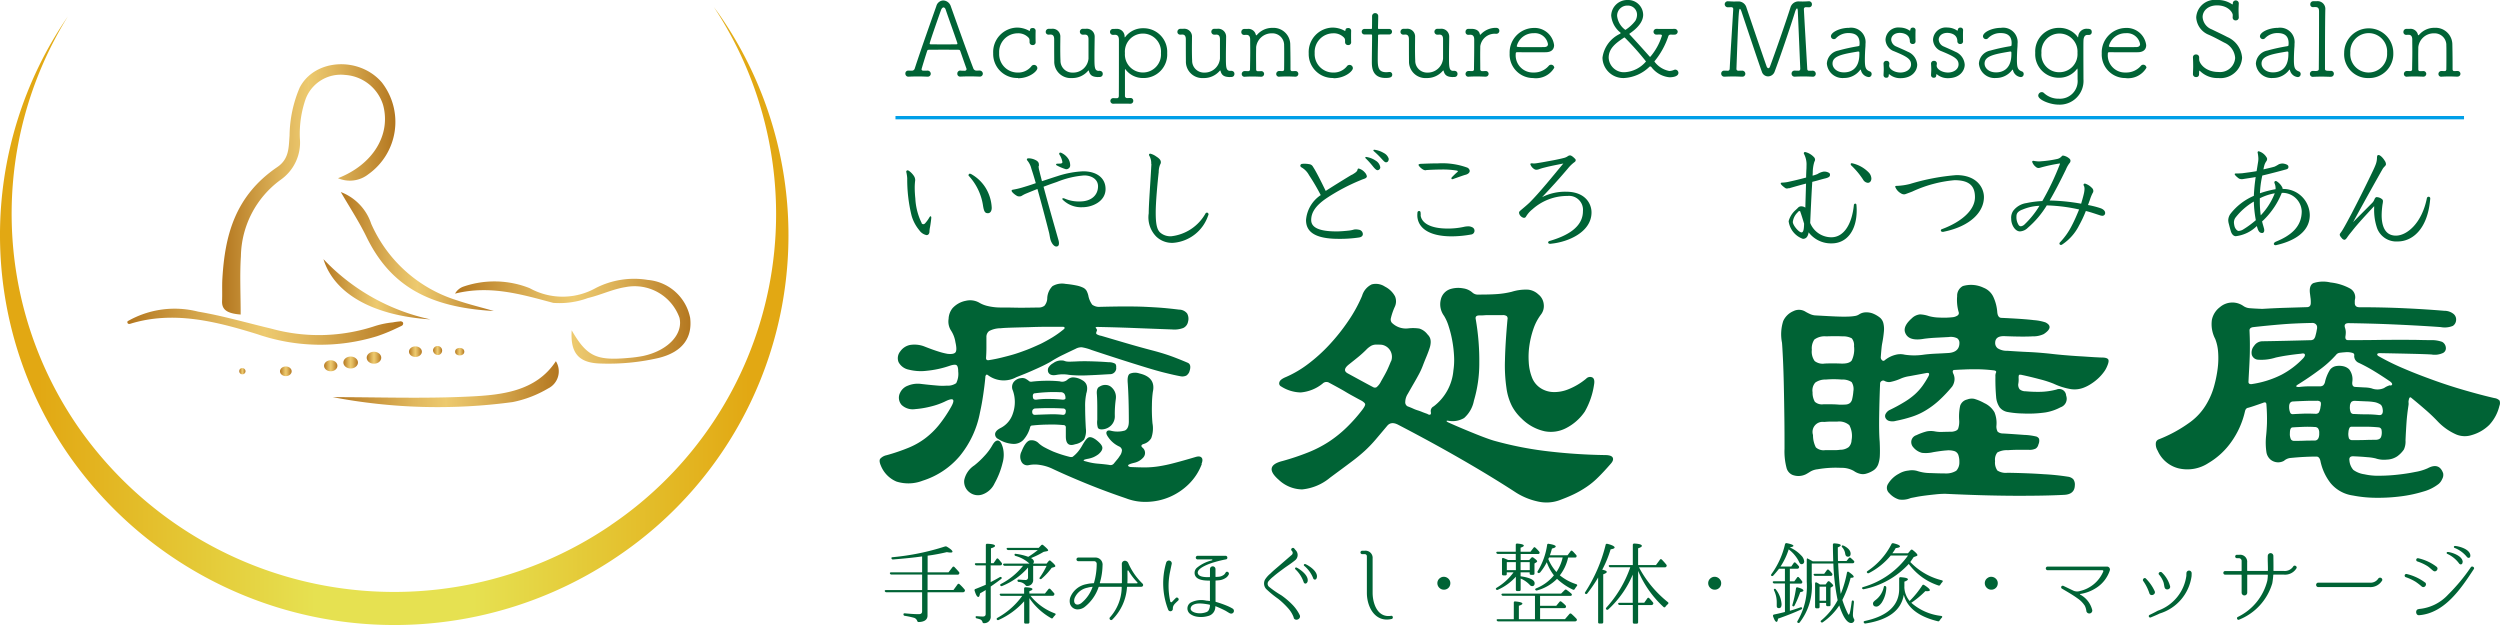
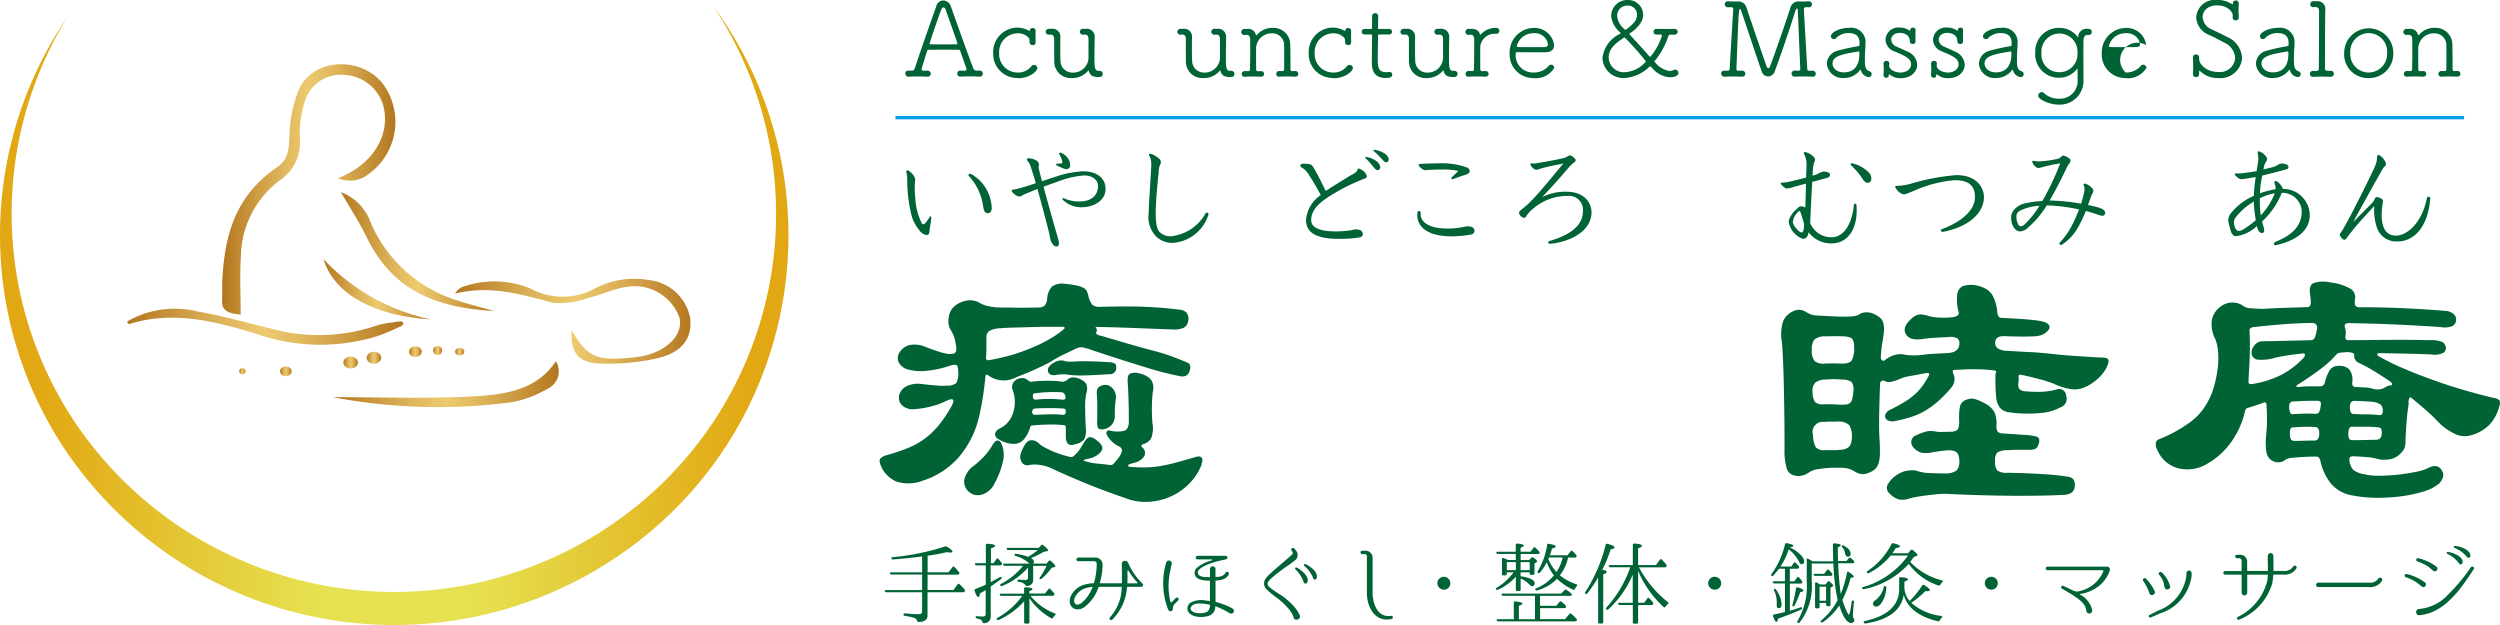
<svg xmlns="http://www.w3.org/2000/svg" xmlns:xlink="http://www.w3.org/1999/xlink" width="184" height="46">
  <defs>
    <linearGradient id="linear-gradient" y1="0.5" x2="1" y2="0.5" gradientUnits="objectBoundingBox">
      <stop offset="0" stop-color="#e2a813" />
      <stop offset="0.05" stop-color="#e2a813" />
      <stop offset="0.4" stop-color="#e6e151" />
      <stop offset="0.5" stop-color="#e6e151" />
      <stop offset="0.6" stop-color="#e6e151" />
      <stop offset="0.95" stop-color="#e2a813" />
      <stop offset="1" stop-color="#e2a813" />
    </linearGradient>
    <linearGradient id="linear-gradient-2" y1="0.5" x2="1" y2="0.5" gradientUnits="objectBoundingBox">
      <stop offset="0" stop-color="#b3761e" />
      <stop offset="0.09" stop-color="#bf872f" />
      <stop offset="0.36" stop-color="#e0b75d" />
      <stop offset="0.5" stop-color="#edca6f" />
      <stop offset="0.64" stop-color="#e0b75d" />
      <stop offset="0.91" stop-color="#bf872f" />
      <stop offset="1" stop-color="#b3761e" />
    </linearGradient>
    <linearGradient id="linear-gradient-3" x1="0" y1="0.5" x2="1" y2="0.5" xlink:href="#linear-gradient-2" />
    <linearGradient id="linear-gradient-4" x1="0" y1="0.504" x2="1" y2="0.504" xlink:href="#linear-gradient-2" />
    <linearGradient id="linear-gradient-5" x1="0" y1="0.501" x2="1" y2="0.501" xlink:href="#linear-gradient-2" />
    <linearGradient id="linear-gradient-6" x1="0" y1="0.5" x2="0.999" y2="0.5" xlink:href="#linear-gradient-2" />
    <linearGradient id="linear-gradient-7" x1="0" y1="0.501" x2="1" y2="0.501" xlink:href="#linear-gradient-2" />
    <linearGradient id="linear-gradient-8" x1="0" y1="0.5" x2="1" y2="0.5" xlink:href="#linear-gradient-2" />
    <linearGradient id="linear-gradient-10" x1="0" y1="0.5" x2="0.994" y2="0.5" xlink:href="#linear-gradient-2" />
    <linearGradient id="linear-gradient-11" x1="0" y1="0.5" x2="0.993" y2="0.5" xlink:href="#linear-gradient-2" />
    <linearGradient id="linear-gradient-14" x1="0" y1="0.5" x2="0.995" y2="0.5" xlink:href="#linear-gradient-2" />
    <linearGradient id="linear-gradient-19" x1="0" y1="0.5" x2="1.012" y2="0.5" xlink:href="#linear-gradient-2" />
  </defs>
  <g id="ロゴ" transform="translate(0.004 0)">
    <g id="グループ_94" data-name="グループ 94" transform="translate(-0.004 0)">
      <rect id="長方形_675" data-name="長方形 675" width="115.445" height="0.245" transform="translate(65.907 8.538)" fill="#009fe8" />
      <g id="グループ_84" data-name="グループ 84" transform="translate(0 0.513)">
        <path id="パス_70" data-name="パス 70" d="M44.942,39.067a28.341,28.341,0,0,1-39.134-7.15,27.577,27.577,0,0,1-.818-30.3,28.427,28.427,0,0,0,.118,32.358,29.221,29.221,0,0,0,40.353,7.373,28.484,28.484,0,0,0,7.457-39.9c-.124-.178-.259-.351-.389-.53a27.621,27.621,0,0,1-7.592,38.147Z" transform="translate(0.004 -0.92)" fill="url(#linear-gradient)" />
        <g id="グループ_83" data-name="グループ 83" transform="translate(9.373 4.216)">
          <path id="パス_71" data-name="パス 71" d="M30.344,26.9c0-1.517-.073-2.911.017-4.294a7.1,7.1,0,0,1,2.916-5.616A3.351,3.351,0,0,0,34.7,13.929a7.788,7.788,0,0,1,.434-2.917,2.763,2.763,0,0,1,2.888-1.746,3.14,3.14,0,0,1,2.8,2.2c.6,2.169-.716,4.389-3.317,5.4a2.2,2.2,0,0,0,2.234-.29,4.726,4.726,0,0,0,.993-6.759C39.092,7.905,35.8,8.05,34.687,10.2a9.268,9.268,0,0,0-.745,3.525c-.068.864-.017,1.718-.9,2.32-3.142,2.136-3.858,5.075-4.044,8.2-.034.552,0,1.1-.023,1.656-.028.647.367.92,1.365,1Z" transform="translate(-22.003 -8.48)" fill="url(#linear-gradient-2)" />
          <path id="パス_72" data-name="パス 72" d="M67.955,40.6c-.1,1.617.468,2.387,2.081,2.437a16.362,16.362,0,0,0,4.309-.407c1.8-.441,2.5-1.517,2.33-2.95a3.474,3.474,0,0,0-3.114-2.794,6.191,6.191,0,0,0-3.841.6,5,5,0,0,1-4.857.006,7.019,7.019,0,0,0-4.9-.106,1.131,1.131,0,0,0-.592.508c2.572-.641,4.868.05,7.226.68a6.025,6.025,0,0,0,2.555-.357c.931-.218,1.8-.647,2.747-.8a3.51,3.51,0,0,1,3.988,2.248c.293,1.216-.863,2.437-2.7,2.822a9.472,9.472,0,0,1-1.049.139c-2.375.212-3.068-.106-4.185-2.036Z" transform="translate(-35.252 -21.012)" fill="url(#linear-gradient-3)" />
          <path id="パス_73" data-name="パス 73" d="M36.686,41.7a4.413,4.413,0,0,0-.536.073,6.452,6.452,0,0,0-1.275.257,13.163,13.163,0,0,1-7.682.2c-1.788-.424-3.554-.943-5.375-1.249a6.959,6.959,0,0,0-5.189.708c-.062.156.073.229.186.19,3.17-.987,6.323-.178,9.352.758a14.215,14.215,0,0,0,8.827.151,12.473,12.473,0,0,0,1.173-.463c.192-.089.384-.178.57-.268.085-.039.141-.067.164-.145a.156.156,0,0,0-.028-.162.261.261,0,0,0-.192-.056Z" transform="translate(-16.612 -22.774)" fill="url(#linear-gradient-4)" />
          <path id="パス_74" data-name="パス 74" d="M43.41,50.309a41.042,41.042,0,0,0,13.244.363,8.306,8.306,0,0,0,2.606-1,1.406,1.406,0,0,0,.575-2.008c-1.455,2.214-3.954,2.487-6.346,2.6-3.35.167-6.718.045-10.08.045Z" transform="translate(-28.295 -25.809)" fill="url(#linear-gradient-5)" />
          <path id="パス_75" data-name="パス 75" d="M44.47,25.35c.637,1.1,1.331,2.158,1.873,3.268,1.72,3.541,4.49,5.22,9.386,5.482-1.021-.29-1.873-.5-2.685-.775a10.218,10.218,0,0,1-6.34-5.644,3.754,3.754,0,0,0-2.228-2.331Z" transform="translate(-28.757 -15.941)" fill="url(#linear-gradient-6)" />
          <path id="パス_76" data-name="パス 76" d="M50.074,38.634A15.273,15.273,0,0,1,42.2,34.2C42.99,36.754,45.872,38.366,50.074,38.634Z" transform="translate(-27.767 -19.856)" fill="url(#linear-gradient-7)" />
          <g id="グループ_82" data-name="グループ 82" transform="translate(8.24 20.741)">
            <ellipse id="楕円形_10" data-name="楕円形 10" cx="0.536" cy="0.441" rx="0.536" ry="0.441" transform="translate(9.375 0.418)" fill="url(#linear-gradient-8)" />
            <ellipse id="楕円形_11" data-name="楕円形 11" cx="0.536" cy="0.441" rx="0.536" ry="0.441" transform="translate(10.779 0.073)" fill="url(#linear-gradient-8)" />
            <ellipse id="楕円形_12" data-name="楕円形 12" cx="0.474" cy="0.39" rx="0.474" ry="0.39" transform="translate(12.488 0.022)" fill="url(#linear-gradient-10)" />
            <path id="パス_77" data-name="パス 77" d="M56.5,46a.369.369,0,0,0,.4.329A.335.335,0,1,0,56.5,46Z" transform="translate(-42.241 -45.67)" fill="url(#linear-gradient-11)" />
            <ellipse id="楕円形_13" data-name="楕円形 13" cx="0.338" cy="0.279" rx="0.338" ry="0.279" transform="translate(15.884 0.134)" fill="url(#linear-gradient-8)" />
-             <path id="パス_78" data-name="パス 78" d="M62.33,46.558a.2.2,0,0,0,.22.178.182.182,0,1,0-.22-.178Z" transform="translate(-44.782 -45.984)" fill="url(#linear-gradient-8)" />
            <ellipse id="楕円形_14" data-name="楕円形 14" cx="0.536" cy="0.441" rx="0.536" ry="0.441" transform="translate(7.66 0.77)" fill="url(#linear-gradient-14)" />
            <ellipse id="楕円形_15" data-name="楕円形 15" cx="0.491" cy="0.407" rx="0.491" ry="0.407" transform="translate(6.238 1.043)" fill="url(#linear-gradient-8)" />
-             <path id="パス_79" data-name="パス 79" d="M39.29,48.558a.454.454,0,1,0,.446-.368A.413.413,0,0,0,39.29,48.558Z" transform="translate(-34.738 -46.785)" fill="url(#linear-gradient-8)" />
            <ellipse id="楕円形_16" data-name="楕円形 16" cx="0.429" cy="0.357" rx="0.429" ry="0.357" transform="translate(2.995 1.5)" fill="url(#linear-gradient-8)" />
            <ellipse id="楕円形_17" data-name="楕円形 17" cx="0.333" cy="0.273" rx="0.333" ry="0.273" transform="translate(1.455 1.601)" fill="url(#linear-gradient-8)" />
            <path id="パス_80" data-name="パス 80" d="M31.22,48.77a.229.229,0,1,0,.226-.19A.209.209,0,0,0,31.22,48.77Z" transform="translate(-31.22 -46.957)" fill="url(#linear-gradient-19)" />
          </g>
        </g>
      </g>
      <g id="グループ_93" data-name="グループ 93" transform="translate(64.74)">
        <g id="グループ_86" data-name="グループ 86" transform="translate(0 11.02)">
          <path id="パス_81" data-name="パス 81" d="M122.554,44.315c-.034.4-.09.831-.158,1.3s-.147.9-.237,1.3a7.121,7.121,0,0,1-1.512,3.24,5.9,5.9,0,0,1-2.7,1.785,2.91,2.91,0,0,1-1.935.067,2.131,2.131,0,0,1-1.145-1.16q-.161-.368-.051-.519a.885.885,0,0,1,.474-.262,14.368,14.368,0,0,0,1.608-.547,5.51,5.51,0,0,0,1.224-.692,5.789,5.789,0,0,0,1-.965,9.843,9.843,0,0,0,.908-1.344c.333-.591.175-.719-.474-.39a5.287,5.287,0,0,1-.959.34,6.794,6.794,0,0,1-1.2.206,1.19,1.19,0,0,1-1-.3.8.8,0,0,1-.107-.926,1,1,0,0,1,.564-.5,1.881,1.881,0,0,1,.959-.128c.423.05.807.089,1.156.117a4.2,4.2,0,0,0,.739.011,1.087,1.087,0,0,0,.7-.184,1.521,1.521,0,0,0,.147-.859c0-.262-.045-.418-.13-.468s-.254-.033-.5.05a7.332,7.332,0,0,1-1.658.363,3.6,3.6,0,0,1-1.342-.078,1.084,1.084,0,0,1-.761-.558.788.788,0,0,1,.13-.792,1.152,1.152,0,0,1,.711-.468,2.025,2.025,0,0,1,1.106.128c.44.173.8.3,1.066.379a4.834,4.834,0,0,0,.592.145c.3.033.491,0,.581-.106s.09-.357,0-.753a2.168,2.168,0,0,0-.344-.887,1.233,1.233,0,0,1-.158-.831,1.328,1.328,0,0,1,.288-.781,1.767,1.767,0,0,1,.987-.547,1.356,1.356,0,0,1,.959.128,2.174,2.174,0,0,0,.66.262,4.1,4.1,0,0,0,.948.106c.248,0,.6,0,1.055.011s1.027,0,1.709-.011a.693.693,0,0,0,.446-.128.883.883,0,0,0,.209-.574,1.342,1.342,0,0,1,.384-.87,1.386,1.386,0,0,1,.959-.167,7.033,7.033,0,0,1,.8.117,2.052,2.052,0,0,1,.485.156.608.608,0,0,1,.265.234,1.49,1.49,0,0,1,.13.351,1.619,1.619,0,0,0,.288.675.878.878,0,0,0,.6.156c.683-.017,1.3-.028,1.828-.028s1.032.006,1.489.028.88.045,1.275.078.8.078,1.2.128a.748.748,0,0,1,.592.284.8.8,0,0,1,.068.6.635.635,0,0,1-.355.468,1.884,1.884,0,0,1-.829.106c-.9-.033-1.833-.067-2.8-.106s-1.867-.061-2.674-.078c-.141,0-.175.033-.107.106a.178.178,0,0,1,.028.234c-.034.089-.034.145,0,.184a.874.874,0,0,0,.344.128c.525.156,1.134.335,1.816.535s1.326.379,1.923.535c.406.106.79.217,1.156.34s.857.312,1.472.574c.209.089.248.323.107.7a.642.642,0,0,1-.209.245.7.7,0,0,1-.474.039c-.282-.05-.643-.134-1.094-.245s-.953-.257-1.512-.429-1.173-.363-1.828-.574-1.348-.435-2.064-.675a3.5,3.5,0,0,0-.722-.2.886.886,0,0,0-.463.117c-.3.139-.6.284-.9.429a8.913,8.913,0,0,0-.79.429,5.094,5.094,0,0,1-.463.262c-.2.106-.423.212-.671.323s-.508.229-.778.34-.525.212-.75.3a1.934,1.934,0,0,1-2.1-.156c-.09-.067-.147-.028-.186.128Zm1.292,5.209a2.177,2.177,0,0,1-.028,1.121,5.866,5.866,0,0,1-.581,1.483,1.557,1.557,0,0,1-.908.831,1,1,0,0,1-.936-.156.983.983,0,0,1-.395-.9,1.7,1.7,0,0,1,.739-1.082,6.045,6.045,0,0,0,.761-.714,4.032,4.032,0,0,0,.581-.792c.141-.245.282-.351.423-.323s.254.206.344.535Zm4.422-8.907h-1.235c-.423,0-.852.011-1.292.028-.666.017-1.139.028-1.421.039s-.491.022-.632.039a1.822,1.822,0,0,0-.857.206.537.537,0,0,0-.2.441v.809c0,.245-.011.485-.028.731,0,.139.079.19.237.156.316-.05.62-.112.908-.184s.581-.145.88-.234.609-.2.936-.323.677-.279,1.066-.457c.282-.139.57-.3.869-.48a7.081,7.081,0,0,0,.818-.586.121.121,0,0,0,.068-.117c-.006-.045-.051-.067-.118-.067Zm1.709,4.947a4.182,4.182,0,0,0-.079.965c0,.452.017.97.051,1.562a1.428,1.428,0,0,1-.13.82,1.161,1.161,0,0,1-.66.351c-.457.156-.683-.033-.683-.574v-.653a.164.164,0,0,0-.186-.184,8.4,8.4,0,0,0-1.106-.039c-.423.006-.807.028-1.156.067a.167.167,0,0,0-.186.156,2.279,2.279,0,0,1-.5.915.967.967,0,0,1-.75.284,2.2,2.2,0,0,1-1.094-.363.38.38,0,0,1-.226-.39q.042-.234.406-.418a1.8,1.8,0,0,0,.9-1.065,2.55,2.55,0,0,0,0-1.69.613.613,0,0,1,.051-.613.778.778,0,0,1,.553-.3.558.558,0,0,1,.344.05,1.9,1.9,0,0,1,.265.184.269.269,0,0,0,.158.028,9.372,9.372,0,0,1,.959-.067,9.018,9.018,0,0,1,1.117.039.576.576,0,0,0,.553-.106.653.653,0,0,1,.406-.184,1.369,1.369,0,0,1,.7.206c.35.19.446.53.288,1.015Zm8.506,5.153a4.043,4.043,0,0,1-.976,1.495,4.567,4.567,0,0,1-1.41.937,4.509,4.509,0,0,1-1.619.351,3.905,3.905,0,0,1-1.579-.262q-1.531-.519-2.95-1.1t-2.476-1.082a3.261,3.261,0,0,0-.908-.273,2.237,2.237,0,0,0-.8.011.479.479,0,0,1-.542-.223.813.813,0,0,1-.011-.77c.192-.485.395-.758.6-.82a.727.727,0,0,1,.683.223,2.166,2.166,0,0,0,.463.312q.254.134.592.284a9.107,9.107,0,0,0,1.213.39.44.44,0,0,0,.209,0,2.447,2.447,0,0,0,.406-.39,3.41,3.41,0,0,0,.3-.441c.192-.346.35-.547.474-.6s.3,0,.525.156c.3.229.463.418.485.574s-.073.329-.3.519a2,2,0,0,1-.355.206,2.044,2.044,0,0,1-.463.128c-.316.067-.344.128-.079.184a4.24,4.24,0,0,0,.919.167c.316.028.581.056.79.089a.317.317,0,0,0,.316-.078c.09-.106.169-.206.248-.3a1.933,1.933,0,0,0,.2-.273.771.771,0,0,0,.169-.441.344.344,0,0,0-.2-.262,1.982,1.982,0,0,1-.818-.7c-.124-.173-.158-.3-.107-.39s.147-.112.288-.078a1.924,1.924,0,0,0,1.055-.011c.192-.095.288-.318.288-.664,0-1.143-.028-2.08-.079-2.811-.034-.379.011-.613.147-.7a.985.985,0,0,1,.7-.028q1.235.284,1,1.355a7.462,7.462,0,0,0-.068.976,11.6,11.6,0,0,0,.04,1.338,2.075,2.075,0,0,1-.09,1.093.945.945,0,0,1-.592.441c-.158.067-.175.156-.051.262a.5.5,0,0,1,.051.731,1.25,1.25,0,0,1-.683.39q-.1.025-.186.05a.785.785,0,0,0-.13.05c-.09.033-.124.073-.107.117s.079.073.186.089c.406.017.761.028,1.066.028a6.816,6.816,0,0,0,.976-.078,10.943,10.943,0,0,0,1.156-.245c.429-.112.97-.262,1.619-.457q.288-.075.406.067c.079.095.073.245-.011.457Zm-10.006-3.882a.188.188,0,0,0-.186-.206c-.3-.017-.643-.028-1.027-.028s-.739.011-1.055.028a.23.23,0,0,0-.209.234c0,.156.068.234.209.234.316-.017.666-.028,1.038-.039a6.489,6.489,0,0,1,1.015.039c.141,0,.209-.089.209-.262Zm-.028-.987a.543.543,0,0,0-.079-.3.355.355,0,0,0-.316-.117,9.154,9.154,0,0,0-.959,0c-.344.017-.637.045-.88.078-.141,0-.192.106-.158.312.017.123.107.173.265.156a5.837,5.837,0,0,1,.869-.05,9.031,9.031,0,0,1,1,.05c.175.017.265-.028.265-.128Zm3.74-2.186a.454.454,0,0,1-.474.441l-.869.05c-.3.017-.587.028-.857.039s-.519.011-.739,0-.4-.022-.541-.039a2.576,2.576,0,0,0-.9,0c-.333.067-.541,0-.632-.206a.458.458,0,0,1,.011-.312.892.892,0,0,1,.355-.34.994.994,0,0,1,.79-.184.832.832,0,0,0,.276.067c.113.011.322,0,.62-.011.282-.017.626-.022,1.038-.011s.863.028,1.359.067a.963.963,0,0,1,.474.106c.068.05.1.167.079.34ZM132.16,45.9a7.792,7.792,0,0,0-.079,1.249.949.949,0,0,1-.276.731,1,1,0,0,1-.62.284c-.192.017-.31-.028-.355-.128a1.442,1.442,0,0,1-.039-.574v-.848c0-.357-.006-.692-.028-1-.034-.329.034-.53.209-.6a.748.748,0,0,1,.463-.117.651.651,0,0,1,.434.2.946.946,0,0,1,.288.809Z" transform="translate(-114.771 -27.584)" fill="#006335" />
-           <path id="パス_82" data-name="パス 82" d="M177.4,47.052c.192.089.271.033.237-.156a.376.376,0,0,1,.209-.418,3.712,3.712,0,0,0,1.45-2.632,5.11,5.11,0,0,0,.051-1.043,8.758,8.758,0,0,0-.13-1.143,7.962,7.962,0,0,0-.265-1.065,3.358,3.358,0,0,0-.344-.781,1.43,1.43,0,0,1-.237-1.2,1.046,1.046,0,0,1,.739-.781,1.985,1.985,0,0,1,.919-.039,1.293,1.293,0,0,1,.66.3.6.6,0,0,0,.474.156c.542,0,1-.011,1.371-.039a6.306,6.306,0,0,0,1.055-.167,3.483,3.483,0,0,1,1.213-.156,1.292,1.292,0,0,1,.739.34,1.056,1.056,0,0,1,.406.742,1.019,1.019,0,0,1-.2.742,3.754,3.754,0,0,0-.553,1.043,6.674,6.674,0,0,0-.3,1.221,5.794,5.794,0,0,0-.051,1.249,3.611,3.611,0,0,0,.226,1.093,1.629,1.629,0,0,0,.592.781,1.8,1.8,0,0,0,.936.323,2.715,2.715,0,0,0,1.156-.2,4.874,4.874,0,0,0,1.314-.781.393.393,0,0,1,.463-.089q.195.117.118.535a5.627,5.627,0,0,1-.683,1.98,3.713,3.713,0,0,1-1.393,1.221,2.412,2.412,0,0,1-1.551.223,3.437,3.437,0,0,1-1.715-.948,3.476,3.476,0,0,1-.7-.909,4.186,4.186,0,0,1-.406-1.344,11.422,11.422,0,0,1-.107-2.041q.025-1.221.186-2.995a.257.257,0,0,0-.051-.234.468.468,0,0,0-.316-.078h-1.015a3.1,3.1,0,0,0-.327.011,3.665,3.665,0,0,1-.367.011c-.209,0-.3.089-.265.262a17.8,17.8,0,0,1,.265,3.268,9.606,9.606,0,0,1-.395,2.744,2.27,2.27,0,0,1-.722,1.277,1.683,1.683,0,0,1-1.145.206c-.09-.017-.135-.011-.147.011s.039.067.147.117c.666.3,1.314.569,1.935.82s1.083.418,1.382.508a25.94,25.94,0,0,0,3.711.753,40.91,40.91,0,0,0,4.479.312c.333,0,.525.067.581.2s-.006.29-.186.48c-.316.363-.615.686-.9.965a5.6,5.6,0,0,1-.869.714,7.364,7.364,0,0,1-.936.535c-.327.156-.682.3-1.066.441a2.825,2.825,0,0,1-1.579.078,4.95,4.95,0,0,1-1.709-.731q-1.768-1.146-3.948-2.4t-4.58-2.5c-.35-.19-.62-.173-.818.05-.35.418-.643.764-.88,1.043a9.523,9.523,0,0,1-.778.809,12.551,12.551,0,0,1-1.015.831c-.395.3-.908.675-1.54,1.143a3.773,3.773,0,0,1-2.064.87,2.566,2.566,0,0,1-1.726-.714c-.773-.675-.677-1.138.288-1.378a18.155,18.155,0,0,0,1.867-.625,8.642,8.642,0,0,0,1.54-.792,8.87,8.87,0,0,0,1.3-1.043,11.732,11.732,0,0,0,1.185-1.338c.141-.19.2-.323.186-.39s-.1-.145-.237-.234c-.265-.139-.485-.262-.671-.363s-.361-.2-.525-.3-.344-.2-.525-.3-.406-.223-.671-.363a.394.394,0,0,0-.5.05,2.948,2.948,0,0,1-1.619.653,2.774,2.774,0,0,1-1.433-.441.247.247,0,0,1-.13-.312c.034-.139.2-.268.5-.39a7.906,7.906,0,0,0,1.608-.948,11.885,11.885,0,0,0,1.568-1.417,14.414,14.414,0,0,0,1.382-1.734,10.514,10.514,0,0,0,1.027-1.863,1.348,1.348,0,0,1,.711-.848,1.2,1.2,0,0,1,.976.167,1.7,1.7,0,0,1,.739.714.951.951,0,0,1-.028.792,4.588,4.588,0,0,0-.276.809.378.378,0,0,0,.068.34,1.466,1.466,0,0,0,1.185.418,3.086,3.086,0,0,1,.84.011,1.2,1.2,0,0,1,.6.429.836.836,0,0,1,.186.262.864.864,0,0,1,.051.312,1.48,1.48,0,0,1-.079.429c-.051.162-.13.379-.237.636s-.2.491-.276.692a5.168,5.168,0,0,1-.276.6c-.107.2-.226.413-.355.636s-.288.5-.463.809a1.14,1.14,0,0,0-.186.574.344.344,0,0,0,.158.34c.175.067.327.128.446.184a2.649,2.649,0,0,0,.344.128c.107.033.209.073.316.117s.237.089.395.145Zm-2.685-3.9a.9.9,0,0,0-.7-1.21c-.079-.006-.214-.011-.406-.011a.8.8,0,0,0-.344.078,1.607,1.607,0,0,0-.395.312c-.192.19-.367.346-.513.468s-.406.329-.778.625c-.316.262-.344.468-.079.625l.88.48c.237.128.581.318,1.038.558a.25.25,0,0,0,.226-.011,1.259,1.259,0,0,0,.327-.429c.209-.363.355-.63.434-.792s.18-.4.3-.692Z" transform="translate(-137.067 -27.589)" fill="#006335" />
          <path id="パス_83" data-name="パス 83" d="M253.006,46.581a3.592,3.592,0,0,1-1.134.39,8.794,8.794,0,0,1-1.658.078,6.874,6.874,0,0,1-1.106-.106.967.967,0,0,1-.6-.34,1.579,1.579,0,0,1-.265-.792,14.527,14.527,0,0,1-.051-1.472.652.652,0,0,1,.028-.262c.068-.123.011-.19-.186-.206a11.141,11.141,0,0,0-1.185-.078c-.3,0-.581,0-.84.011s-.536.022-.818.039c-.141,0-.175.089-.107.262a.887.887,0,0,1,.09.535,1.043,1.043,0,0,1-.169.429,10.171,10.171,0,0,1-.959,1.015,6.107,6.107,0,0,1-.948.714,4.766,4.766,0,0,1-1.027.48,9.821,9.821,0,0,1-1.2.312.912.912,0,0,1-.525,0,.428.428,0,0,1-.248-.223.33.33,0,0,1,.028-.312.664.664,0,0,1,.3-.273,11.773,11.773,0,0,0,1.077-.586,5.133,5.133,0,0,0,.761-.558,4.041,4.041,0,0,0,.553-.613,6.731,6.731,0,0,0,.446-.714q.161-.31-.186-.234c-.474.089-.874.162-1.2.223a2.517,2.517,0,0,0-.62.167,3.7,3.7,0,0,1-.722.245.659.659,0,0,1-.513-.067.2.2,0,0,0-.2.011.214.214,0,0,0-.118.2c-.034.8-.056,1.6-.068,2.4s0,1.422.039,1.874c.017.4.023.731.011.987a2.189,2.189,0,0,1-.118.664.919.919,0,0,1-.316.429,1.878,1.878,0,0,1-.553.262.845.845,0,0,1-.485.011,1.286,1.286,0,0,1-.434-.2,1.787,1.787,0,0,0-.948-.234,7.833,7.833,0,0,0-1.737.106,1.32,1.32,0,0,0-.5.156c-.107.067-.22.139-.344.206a1.233,1.233,0,0,1-1,.05.772.772,0,0,1-.434-.519,4.78,4.78,0,0,1-.147-1.405c0-.658,0-1.405-.011-2.236s-.023-1.634-.04-2.409-.039-1.45-.068-2.03-.051-.959-.068-1.132a3.2,3.2,0,0,1,.09-1.589,1.426,1.426,0,0,1,.75-.731.9.9,0,0,1,.869.028,3.122,3.122,0,0,0,.316.167,1.2,1.2,0,0,0,.395.117c.6.033,1.094.061,1.489.078s.711.022.948.011a3.561,3.561,0,0,0,.541-.05.766.766,0,0,0,.288-.117.906.906,0,0,1,.485-.145,1.294,1.294,0,0,1,.592.117,2.048,2.048,0,0,1,.462.284.785.785,0,0,1,.237.4,1.8,1.8,0,0,1,.04.6,8.512,8.512,0,0,1-.13.9c-.017.089-.034.218-.051.39s-.034.385-.051.625a.263.263,0,0,0,.09.2.133.133,0,0,0,.2.011,2.042,2.042,0,0,1,.79-.4,1.353,1.353,0,0,1,.683-.011,4.673,4.673,0,0,0,1.393,0c.248-.033.558-.061.936-.078s.688-.033.936-.05c.508-.05.761-.3.761-.731a.4.4,0,0,0-.169-.351,1.067,1.067,0,0,0-.62-.089l-.948.05c-.333.017-.626.045-.869.078-.773.139-1.235-.017-1.393-.468-.107-.312.062-.658.5-1.043a1,1,0,0,1,.6-.284,2.3,2.3,0,0,1,.66.128,3.211,3.211,0,0,0,.762.106,5.871,5.871,0,0,0,1-.028.791.791,0,0,0,.327-.117.214.214,0,0,0,.09-.273,3.238,3.238,0,0,1-.107-1.16.8.8,0,0,1,.423-.742,2.131,2.131,0,0,1,1.529.128,1.322,1.322,0,0,1,.722.692,3.232,3.232,0,0,1,.276,1.054c.017.312.124.468.316.468,1.106.05,1.9.106,2.38.167a3.507,3.507,0,0,1,.857.167c.44.223.395.513-.13.859a1.8,1.8,0,0,1-.829.167c-.429.028-1.094.022-1.985-.011-.508-.033-.761.128-.761.5a.492.492,0,0,0,.186.39,1.236,1.236,0,0,0,.711.184c.491.033,1,.067,1.529.089s1.044.067,1.551.117c.282.033.62.072,1.027.106s.8.067,1.2.089.745.05,1.055.067.508.028.592.028c.248,0,.4.045.463.128s.039.251-.068.5a1.86,1.86,0,0,1-.248.441,3.335,3.335,0,0,1-.406.457,3.606,3.606,0,0,1-.513.4,2.83,2.83,0,0,1-.541.284,1.852,1.852,0,0,1-.959.117,4.873,4.873,0,0,1-1.275-.4,7.74,7.74,0,0,0-1-.323c-.423-.112-.869-.223-1.342-.323a.452.452,0,0,0-.186-.011c-.034.011-.051.084-.051.223a1.736,1.736,0,0,1-.028.468.546.546,0,0,0,.107.379.674.674,0,0,0,.446.145,9.551,9.551,0,0,0,1.117.039,5.123,5.123,0,0,0,1.145-.167.509.509,0,0,1,.711.441.663.663,0,0,1-.395.859Zm-15.218-4.506a.8.8,0,0,0-.169-.558,1.317,1.317,0,0,0-.671-.145c-.316-.017-.722-.017-1.213,0a1.282,1.282,0,0,0-.869.234,1.149,1.149,0,0,0-.186.753,1.186,1.186,0,0,0,.209.831.964.964,0,0,0,.739.184q.575-.025,1.185,0c.406.017.671-.056.8-.223a1.871,1.871,0,0,0,.169-1.082Zm-.051,3.335a.947.947,0,0,0-.13-.675,1.231,1.231,0,0,0-.739-.184,6.669,6.669,0,0,0-1.156,0,1.274,1.274,0,0,0-.778.223.867.867,0,0,0-.2.714,1.319,1.319,0,0,0,.169.7.779.779,0,0,0,.62.184h.592c.2,0,.4.011.592.028.192,0,.35,0,.474-.011a.567.567,0,0,0,.3-.106.522.522,0,0,0,.169-.3A3.537,3.537,0,0,0,237.737,45.41ZM237.607,49a1.67,1.67,0,0,0-.169-1.093,1.145,1.145,0,0,0-.88-.262h-.474c-.158,0-.327.011-.5.028a.741.741,0,0,0-.818.959,1.96,1.96,0,0,0,.209.909.84.84,0,0,0,.683.206h.643a2.731,2.731,0,0,0,.463-.028,1.027,1.027,0,0,0,.632-.2.76.76,0,0,0,.209-.535Zm16.431,3.307c0,.468-.271.714-.818.731q-1.421.075-3.633.067t-5.082-.145A6.8,6.8,0,0,0,243.8,53c-.265.028-.525.056-.778.089s-.479.067-.671.106-.327.061-.395.078a1.6,1.6,0,0,1-.857.106,1.584,1.584,0,0,1-.722-.468.526.526,0,0,1-.09-.675,2.005,2.005,0,0,1,.8-.753,1.667,1.667,0,0,1,.711-.234,1.38,1.38,0,0,1,.632.028,3.126,3.126,0,0,0,.976.156c.423.017.79.028,1.106.028a1.4,1.4,0,0,0,.8-.2.884.884,0,0,0,.226-.636,1.537,1.537,0,0,0-.079-.535.464.464,0,0,0-.288-.273,1.483,1.483,0,0,0-.581-.05c-.248.017-.57.061-.976.128a2.347,2.347,0,0,1-.829.05,1.21,1.21,0,0,1-.62-.39.57.57,0,0,1-.158-.508.536.536,0,0,1,.367-.4,4.15,4.15,0,0,1,.778-.284,1.592,1.592,0,0,1,.564,0,2.4,2.4,0,0,0,.643.039c.3-.006.525-.011.643-.011.248-.033.395-.106.446-.223a1.551,1.551,0,0,0,.079-.586,3.815,3.815,0,0,1,.068-1.093.694.694,0,0,1,.513-.468.921.921,0,0,1,.525-.05,3.422,3.422,0,0,1,.739.312,1.659,1.659,0,0,1,.75.675,2.1,2.1,0,0,1,.147.965.768.768,0,0,0,.09.468.594.594,0,0,0,.384.128c.581.033,1.1.072,1.568.106a4.405,4.405,0,0,1,.829.106.35.35,0,0,1,.265.184.659.659,0,0,1-.051.418.472.472,0,0,1-.2.3,1.036,1.036,0,0,1-.513.089h-.778c-.271,0-.525.011-.75.028a1.462,1.462,0,0,0-.778.167.844.844,0,0,0-.169.636,1.011,1.011,0,0,0,.169.692,1.144,1.144,0,0,0,.75.167c1,.017,1.89.05,2.674.106a17.16,17.16,0,0,1,1.777.184.667.667,0,0,1,.384.184.656.656,0,0,1,.118.441Z" transform="translate(-166.069 -27.636)" fill="#006335" />
          <path id="パス_84" data-name="パス 84" d="M306.586,46.274a3.114,3.114,0,0,1-.75,1.433,3.012,3.012,0,0,1-1.3.753,1.636,1.636,0,0,1-1.145-.05,4.24,4.24,0,0,1-1.382-.987,12.354,12.354,0,0,0-.908-.859c-.344-.3-.671-.574-.987-.831-.107-.106-.175-.05-.209.156a.468.468,0,0,0-.011.2.775.775,0,0,1-.011.2c-.068.452-.119.887-.147,1.316s-.051.837-.068,1.238a1.433,1.433,0,0,1-.118.675,2.018,2.018,0,0,1-.485.5,1.447,1.447,0,0,1-.762.245,1.935,1.935,0,0,1-.84-.089,3.588,3.588,0,0,0-.62-.089c-.288-.028-.637-.05-1.038-.067-.209,0-.3.106-.265.312a1.187,1.187,0,0,0,.288.692,1.812,1.812,0,0,0,.818.323,4.477,4.477,0,0,0,1.083.106,12.564,12.564,0,0,0,1.354-.078c.463-.05.9-.117,1.3-.2a3.637,3.637,0,0,0,.919-.273c.564-.3.942-.173,1.134.363a.612.612,0,0,1-.068.429.98.98,0,0,1-.248.351,3.2,3.2,0,0,1-1.145.574,9.816,9.816,0,0,1-1.647.351,13.183,13.183,0,0,1-1.828.106,9.154,9.154,0,0,1-1.7-.167,2.594,2.594,0,0,1-1.658-.926,3.945,3.945,0,0,1-.739-1.628c-.051-.206-.147-.312-.288-.312-.316,0-.637.011-.959.028s-.654.045-.987.078a.864.864,0,0,0-.446.206.881.881,0,0,1-.976-.078.9.9,0,0,1-.316-.558,4.784,4.784,0,0,1-.028-1.16c.034-.312.056-.636.068-.976a13.4,13.4,0,0,0-.039-1.344c0-.173-.079-.223-.237-.156-.248.089-.463.162-.643.223s-.339.112-.463.145c-.124.017-.2.106-.237.262a6.226,6.226,0,0,1-1,2.242,5.437,5.437,0,0,1-1.687,1.562,2.822,2.822,0,0,1-2.211.39,2.286,2.286,0,0,1-1.529-1.3.9.9,0,0,1-.13-.586.326.326,0,0,1,.209-.245,10.2,10.2,0,0,0,2.341-1.288,4.4,4.4,0,0,0,1.235-1.417,5.313,5.313,0,0,0,.5-1.21,9.228,9.228,0,0,0,.265-1.316,5.982,5.982,0,0,0,.028-1.221,3.221,3.221,0,0,0-.209-.937,2.347,2.347,0,0,1-.248-1.405,1.558,1.558,0,0,1,.592-.937,1.409,1.409,0,0,1,1.737-.078.934.934,0,0,0,.474.156q.288.025.9.05c.558-.033,1.117-.061,1.658-.078l1.63-.05c.192,0,.288-.106.288-.312a2.274,2.274,0,0,0-.011-.312c-.011-.067-.023-.173-.039-.312-.068-.435.011-.714.237-.831a2.328,2.328,0,0,1,1.263-.05,3.847,3.847,0,0,1,1.433.441.741.741,0,0,1,.384.731,1.214,1.214,0,0,0-.028.184v.156c0,.206.113.312.344.312,1.213,0,2.341.028,3.4.078s2,.112,2.843.184a1.065,1.065,0,0,1,.671.223.524.524,0,0,1,.2.457.548.548,0,0,1-.237.429,1.578,1.578,0,0,1-.9.089c-1.263-.089-2.459-.151-3.582-.2s-2.183-.073-3.187-.089c-.265,0-.35.123-.265.363a1.006,1.006,0,0,1,.051.312,1.95,1.95,0,0,1-.028.312c-.017.173.045.262.186.262.739,0,1.433,0,2.093-.011s1.252-.011,1.788-.011,1,0,1.393.011.7.011.908.011a2.241,2.241,0,0,1,.75.128.534.534,0,0,1,.276.441.388.388,0,0,1-.265.4,1.423,1.423,0,0,1-.79.089c-.248-.017-.716-.033-1.41-.05s-1.489-.033-2.386-.05c-.124,0-.186.028-.2.078s.028.106.118.156a17.333,17.333,0,0,0,1.856.909c.694.3,1.416.574,2.172.848s1.517.519,2.29.742,1.5.418,2.183.574a.644.644,0,0,1,.384.184.54.54,0,0,1-.011.39Zm-13.43-5.7a.292.292,0,0,0-.079-.262.347.347,0,0,0-.265-.106c-.863.017-1.625.05-2.29.106s-1.371.123-2.1.206q-.237.05-.237.234c.017.385.028.725.028,1.026s0,.6-.011.887-.023.574-.04.87-.034.613-.051.965c-.017.156.062.223.237.206a7.111,7.111,0,0,0,2.2-.692,6.163,6.163,0,0,0,1.591-1.21q.161-.184.118-.284c-.028-.067-.118-.089-.276-.05-.35.033-.694.078-1.027.128s-.615.106-.84.156a3.507,3.507,0,0,1-1.314.156.514.514,0,0,1-.446-.363.765.765,0,0,1,.169-.653.743.743,0,0,1,.62-.34c1.122-.017,2.284-.045,3.475-.078a.45.45,0,0,0,.288-.067.523.523,0,0,0,.13-.245c.034-.123.062-.229.079-.323s.034-.184.051-.273Zm.265,5.778c.034-.19.028-.307-.028-.351a.352.352,0,0,0-.237-.067c-.3,0-.587,0-.869.011s-.57.022-.869.039c-.209,0-.316.128-.316.39a1.067,1.067,0,0,0,.09.457.2.2,0,0,0,.169.089c.265-.017.536-.028.818-.039s.57,0,.869.011a.289.289,0,0,0,.237-.089,1.063,1.063,0,0,0,.13-.457Zm-.107,1.98a.555.555,0,0,0-.09-.379.339.339,0,0,0-.248-.089,8.068,8.068,0,0,0-.818-.011c-.265.011-.525.022-.79.039-.141,0-.209.139-.209.418a.9.9,0,0,0,.079.468.268.268,0,0,0,.237.106c.248,0,.491,0,.739-.011s.5-.011.761-.011c.226,0,.344-.173.344-.519Zm5.24-3.514c.09-.017.13-.05.13-.106s-.045-.112-.13-.184q-.609-.418-1.185-.77a12.053,12.053,0,0,0-1.134-.613.544.544,0,0,1-.344-.519.173.173,0,0,0-.079-.2,1.338,1.338,0,0,0-.553-.067q-.338.025-.474.05a.4.4,0,0,0-.237.156,7.772,7.772,0,0,1-1.224,1.1c-.5.374-1.038.742-1.619,1.1-.141.106-.1.156.13.156a5.693,5.693,0,0,1,.761-.05h.761a.409.409,0,0,0,.248-.067.533.533,0,0,0,.147-.3,2.916,2.916,0,0,1,.355-.848.712.712,0,0,1,.434-.273,1.412,1.412,0,0,1,.553.011.9.9,0,0,1,.423.223,1.2,1.2,0,0,1,.237.909c-.034.262.045.39.237.39.282.017.519.028.711.039a2.044,2.044,0,0,1,.474.067,1.188,1.188,0,0,0,.919-.028,1.374,1.374,0,0,1,.446-.206Zm-.66,3.7a1.071,1.071,0,0,0,0-.48.239.239,0,0,0-.186-.145c-.333-.033-.666-.05-.987-.05h-1.015a.177.177,0,0,0-.158.078.781.781,0,0,0-.079.312,1.049,1.049,0,0,0,.039.48.264.264,0,0,0,.248.117c.367,0,.7,0,.987-.011s.525-.011.7-.011c.265,0,.412-.095.446-.284ZM298,46.67q-.025-.368-.186-.468a1.271,1.271,0,0,0-.367-.156,3.954,3.954,0,0,0-.62-.067c-.254-.011-.547-.022-.88-.039a.384.384,0,0,0-.265.078.556.556,0,0,0-.107.34.909.909,0,0,0,.068.441.241.241,0,0,0,.226.106c.316.017.626.028.936.028a7.327,7.327,0,0,1,.88.05C297.894,47.015,298,46.915,298,46.67Z" transform="translate(-187.362 -27.457)" fill="#006335" />
          <g id="グループ_85" data-name="グループ 85" transform="translate(1.957)">
            <path id="パス_85" data-name="パス 85" d="M119.368,26.362a.16.16,0,0,0,.13.084.212.212,0,0,0,.147-.084,2.46,2.46,0,0,0,.3-.418c.028-.05.062-.084.09-.084s.051.039.051.106-.051.463-.09.68a1.869,1.869,0,0,0-.045.368c-.011.117-.073.234-.214.234a.862.862,0,0,1-.536-.363,2.938,2.938,0,0,1-.564-1.065,11.028,11.028,0,0,1-.322-2.749,2.759,2.759,0,0,0-.073-.485.1.1,0,0,1,.1-.106c.1,0,.35.229.474.429a.568.568,0,0,1,.085.3,4.387,4.387,0,0,0-.034.552c0,.2.011.468.045.8a4.583,4.583,0,0,0,.468,1.8Zm3.463-3.536a.1.1,0,0,1,.09-.1.281.281,0,0,1,.107.033,2.943,2.943,0,0,1,1.032.97,3.056,3.056,0,0,1,.474,1.506c0,.234-.1.4-.282.4-.2,0-.282-.1-.355-.53a4.11,4.11,0,0,0-1.043-2.209.12.12,0,0,1-.034-.078Z" transform="translate(-118.24 -20.963)" fill="#006335" />
            <path id="パス_86" data-name="パス 86" d="M133.967,21.138a1.538,1.538,0,0,0,.068.385c.045.2.118.452.18.719.457-.145.79-.262,1.117-.363a7.093,7.093,0,0,1,1.912-.363c1.032,0,1.653.513,1.653,1.305,0,.9-.959,1.338-1.692,1.338a1.916,1.916,0,0,1-1.455-.547.085.085,0,0,1-.034-.067.052.052,0,0,1,.056-.05.686.686,0,0,1,.1.022,2.6,2.6,0,0,0,1.134.218c.846,0,1.337-.468,1.337-1.115,0-.535-.5-.8-1.015-.8a6.714,6.714,0,0,0-2.014.48c-.44.151-.626.218-.981.351.333,1.249.8,2.878,1.1,3.937a.777.777,0,0,1,.034.234c0,.167-.079.229-.2.229s-.237-.128-.3-.229a1.062,1.062,0,0,1-.141-.346c-.034-.145-.051-.29-.085-.435-.288-1.138-.587-2.253-.857-3.224-.35.134-.609.245-.857.346a2.051,2.051,0,0,0-.288.151.327.327,0,0,1-.2.05.357.357,0,0,1-.152-.033c-.209-.117-.406-.3-.406-.385,0-.033.034-.067.1-.078a5.4,5.4,0,0,0,.637-.145c.288-.084.637-.19,1.044-.335-.107-.385-.22-.747-.322-1.054a1.5,1.5,0,0,0-.3-.613.1.1,0,0,1-.034-.072c0-.067.051-.089.13-.089a1.15,1.15,0,0,1,.485.117c.231.106.271.229.271.363v.089Zm1.653-.206a.091.091,0,0,0,.1-.1,1.394,1.394,0,0,0-.2-.519.163.163,0,0,1-.034-.1c0-.045.034-.072.085-.072a.113.113,0,0,1,.056.011,1.225,1.225,0,0,1,.553.485.926.926,0,0,1,.113.413.275.275,0,0,1-.135.268.282.282,0,0,1-.147.045.323.323,0,0,1-.085-.017,3.662,3.662,0,0,1-.626-.268.086.086,0,0,1-.045-.067c0-.033.034-.056.118-.056l.248-.011Z" transform="translate(-124.225 -19.928)" fill="#006335" />
            <path id="パス_87" data-name="パス 87" d="M150.062,21.033a1.121,1.121,0,0,0-.147-.613.089.089,0,0,1-.017-.05.087.087,0,0,1,.1-.089,1.226,1.226,0,0,1,.423.2c.265.167.35.29.35.429a.306.306,0,0,1-.051.167,1.46,1.46,0,0,0-.107.563c-.09.814-.22,2.2-.22,2.967s.068,1.233.321,1.472a1.144,1.144,0,0,0,.829.279,3.319,3.319,0,0,0,2.5-1.651.14.14,0,0,1,.13-.089.128.128,0,0,1,.107.128.183.183,0,0,1-.028.084,2.955,2.955,0,0,1-2.516,2.008,1.672,1.672,0,0,1-1.3-.452,2.015,2.015,0,0,1-.558-1.718c0-.669.13-2.309.186-3.435l.011-.184Z" transform="translate(-132.029 -19.99)" fill="#006335" />
            <path id="パス_88" data-name="パス 88" d="M173.455,21.612c.282-.167.389-.251.417-.363.017-.067.034-.106.09-.106a.889.889,0,0,1,.434.268.589.589,0,0,1,.169.3c0,.1-.1.156-.2.19-.073.028-.152.05-.248.095a14.437,14.437,0,0,0-2.555,1.355c-.8.552-1.094,1.054-1.094,1.584s.536.837,1.878.837c.254,0,.654-.033.948-.067a2.187,2.187,0,0,0,.254-.05.682.682,0,0,1,.22-.033,1.311,1.311,0,0,1,.22.028.335.335,0,0,1,.282.318c0,.1-.062.218-.282.251a9.593,9.593,0,0,1-1.5.1c-1.923,0-2.4-.636-2.4-1.383A2.434,2.434,0,0,1,171.17,23.1a15.7,15.7,0,0,0-.863-1.472,1.453,1.453,0,0,0-.57-.58.142.142,0,0,1-.068-.112.133.133,0,0,1,.135-.134.835.835,0,0,1,.169-.011,1.916,1.916,0,0,1,.355.033.354.354,0,0,1,.237.134c.034.05.073.117.147.234.288.5.558,1.054.824,1.6.57-.368,1.4-.881,1.912-1.188Zm2.1-.552a.218.218,0,0,1-.2.206c-.068,0-.152-.045-.333-.268a6.157,6.157,0,0,0-.553-.613.051.051,0,0,1-.017-.045.047.047,0,0,1,.051-.05,1.66,1.66,0,0,1,.728.284.691.691,0,0,1,.322.48Zm.62-.636c0,.151-.068.262-.2.262-.09,0-.164-.084-.327-.262a6.566,6.566,0,0,0-.57-.558c-.028-.028-.034-.045-.034-.061s.028-.045.062-.045a1.8,1.8,0,0,1,.711.245A.711.711,0,0,1,176.174,20.424Z" transform="translate(-140.661 -19.76)" fill="#006335" />
            <path id="パス_89" data-name="パス 89" d="M185.173,25.375c.051.5.6.982,1.991.982a5.491,5.491,0,0,0,1.162-.117,1.542,1.542,0,0,1,.35-.045.6.6,0,0,1,.282.061.28.28,0,0,1-.073.541,8.267,8.267,0,0,1-1.421.134c-1.7,0-2.482-.63-2.533-1.489a2.165,2.165,0,0,1,.011-.268.111.111,0,0,1,.118-.106.1.1,0,0,1,.107.084c.011.078.011.134.017.234Zm.389-3.307a.387.387,0,0,1-.22-.061c-.169-.1-.322-.273-.322-.335,0-.045.062-.067.164-.078.446-.017.8-.033,1.263-.033a5.4,5.4,0,0,1,2.149.307.3.3,0,0,1,.192.245c0,.117-.107.234-.3.284s-.592.2-.914.312a.2.2,0,0,1-.068.017.061.061,0,0,1-.068-.061.168.168,0,0,1,.051-.1c.152-.151.271-.268.384-.363.028-.028.045-.045.045-.061s-.028-.033-.085-.05a6.173,6.173,0,0,0-1.134-.078c-.316,0-.728.017-1.01.033-.051,0-.09.011-.13.011Z" transform="translate(-147.313 -20.556)" fill="#006335" />
            <path id="パス_90" data-name="パス 90" d="M199.231,21.1a1.629,1.629,0,0,0,.248-.017c.186-.028.558-.089.745-.128.457-.078.914-.167,1.28-.262a.862.862,0,0,0,.288-.128.3.3,0,0,1,.164-.061c.056,0,.147.033.322.2.085.084.1.106.1.151a.186.186,0,0,1-.1.151,2.649,2.649,0,0,0-.468.452c-.62.731-1.151,1.322-1.907,2.119a3.8,3.8,0,0,1,1.76-.4c1.438,0,1.878.9,1.878,1.523,0,1.433-1.687,2.169-2.939,2.3a.542.542,0,0,1-.107.011c-.09,0-.147-.045-.147-.095a.123.123,0,0,1,.079-.106c1.32-.379,2.482-1.021,2.482-2.2a1.025,1.025,0,0,0-1.134-1.121,3.827,3.827,0,0,0-2.583.982,1.952,1.952,0,0,0-.468.53.174.174,0,0,1-.152.1.278.278,0,0,1-.13-.045.439.439,0,0,1-.237-.335.206.206,0,0,1,.068-.128c.209-.184.446-.368.711-.619.761-.764,1.636-1.857,2.482-2.872-.5.1-.942.184-1.354.29a3.547,3.547,0,0,0-.434.128.54.54,0,0,1-.209.039.248.248,0,0,1-.13-.039.667.667,0,0,1-.3-.363.066.066,0,0,1,.073-.067h.1Z" transform="translate(-153.102 -20.087)" fill="#006335" />
            <path id="パス_91" data-name="パス 91" d="M232.959,22.72a.637.637,0,0,1-.152.028.239.239,0,0,1-.118-.033c-.237-.167-.338-.284-.338-.335s.04-.067.13-.067a2.469,2.469,0,0,0,.508-.073c.389-.084.8-.184,1.23-.3,0-.167.011-.346.017-.535a2.984,2.984,0,0,0,.011-.312,1.677,1.677,0,0,0-.169-.864.147.147,0,0,1-.028-.078.089.089,0,0,1,.1-.089,1.284,1.284,0,0,1,.637.368.269.269,0,0,1,.09.2.319.319,0,0,1-.051.151,2.715,2.715,0,0,0-.118.831,1.438,1.438,0,0,0-.011.19,2.616,2.616,0,0,0,.355-.117,1.218,1.218,0,0,1,.474-.184.726.726,0,0,1,.316.061c.13.061.135.106.135.184,0,.117-.085.184-.3.245-.135.033-.355.089-.6.162-.113.033-.22.056-.406.106-.062,1.021-.113,2.125-.152,3.023a1.676,1.676,0,0,0,1.557,1.054c.925,0,1.517-.97,1.658-2.37a.113.113,0,0,1,.1-.106c.051,0,.085.033.09.1.011.128.017.279.017.4,0,1.483-.728,2.426-1.844,2.426a2.062,2.062,0,0,1-1.692-.814c-.056.351-.209.48-.423.48a1.594,1.594,0,0,1-1.049-1.3,1.671,1.671,0,0,1,.525-.831c.056-.05.107-.1.152-.145a.32.32,0,0,1,.231-.117.533.533,0,0,1,.321.095c.017-.636.034-1.132.051-1.768-.355.089-.773.206-1.247.346Zm.846,1.757a.1.1,0,0,0-.079-.072c-.039,0-.085.039-.147.117a1.153,1.153,0,0,0-.338.686c0,.245.44.77.643.77.152,0,.18-.3.186-.647-.09-.3-.181-.6-.271-.853Zm3.695-3.519c0-.05.04-.073.085-.073l.051.011a2.429,2.429,0,0,1,1.2.68.678.678,0,0,1,.186.435c0,.162-.085.318-.265.318a.461.461,0,0,1-.35-.245,5.707,5.707,0,0,0-.863-1.032A.157.157,0,0,1,237.5,20.958Z" transform="translate(-167.986 -19.893)" fill="#006335" />
            <path id="パス_92" data-name="パス 92" d="M250.652,27.181c0-.061.034-.084.107-.106,1.286-.48,2.4-1.322,2.4-2.342,0-.786-.372-1.249-1.506-1.249a9.3,9.3,0,0,0-3.108.837c-.152.061-.265.1-.474.178a.367.367,0,0,1-.135.028.441.441,0,0,1-.231-.078.938.938,0,0,1-.417-.48c0-.05.034-.067.118-.067a4.571,4.571,0,0,0,.965-.139,16.07,16.07,0,0,1,3.424-.653c1.517,0,2.025.948,2.025,1.617,0,1.088-.981,2.136-2.922,2.543a.332.332,0,0,1-.107.017c-.085,0-.147-.05-.147-.1Z" transform="translate(-174.499 -21.242)" fill="#006335" />
            <path id="パス_93" data-name="パス 93" d="M266.017,21.11a11.466,11.466,0,0,0-1.472.318.334.334,0,0,1-.118.017.271.271,0,0,1-.175-.072.776.776,0,0,1-.282-.379c0-.05.034-.078.09-.078a2.7,2.7,0,0,0,.372.045,1.533,1.533,0,0,0,.214-.011,7.864,7.864,0,0,0,1.134-.162.609.609,0,0,0,.35-.19c.045-.05.068-.067.118-.067a.926.926,0,0,1,.468.229.2.2,0,0,1,.073.162.252.252,0,0,1-.068.162,1.993,1.993,0,0,0-.265.468c-.446.915-.829,1.651-1.2,2.287a14.536,14.536,0,0,1,2.318.234c.135-.463.18-.636.214-.8a1.779,1.779,0,0,0,.034-.279.577.577,0,0,0-.039-.229.146.146,0,0,1-.034-.084.1.1,0,0,1,.107-.089,1.179,1.179,0,0,1,.508.318.3.3,0,0,1,.107.234.252.252,0,0,1-.051.145,3.384,3.384,0,0,0-.214.535c-.051.128-.085.245-.13.346a6.521,6.521,0,0,1,.908.229c.254.084.355.234.355.335a.2.2,0,0,1-.209.229.681.681,0,0,1-.2-.045c-.333-.106-.671-.229-1.01-.307a8.54,8.54,0,0,1-.5,1.065,3.643,3.643,0,0,1-1.247,1.405.145.145,0,0,1-.09.028.108.108,0,0,1-.107-.1.152.152,0,0,1,.056-.106,5.067,5.067,0,0,0,.84-1.188c.22-.413.4-.848.553-1.216a12.235,12.235,0,0,0-2.38-.3,6.931,6.931,0,0,1-1.4,1.651.875.875,0,0,1-.575.262c-.355,0-.643-.48-.643-.92a.9.9,0,0,1,.152-.6,1.483,1.483,0,0,1,.959-.563,7.49,7.49,0,0,1,1.179-.151,19.136,19.136,0,0,0,1.3-2.738Zm-2.781,3.4c-.316.134-.423.268-.423.5a1.056,1.056,0,0,0,.164.636.2.2,0,0,0,.164.089.483.483,0,0,0,.282-.151,6.615,6.615,0,0,0,1.083-1.355,3.481,3.481,0,0,0-1.263.284Z" transform="translate(-181.099 -20.101)" fill="#006335" />
            <path id="パス_94" data-name="パス 94" d="M294.222,22.688a.947.947,0,0,0-.073-.368.147.147,0,0,1-.017-.067.1.1,0,0,1,.1-.106.151.151,0,0,1,.09.033,1.127,1.127,0,0,1,.4.452.23.23,0,0,1,.017.1,1.953,1.953,0,0,1,2,1.919c0,1.417-1.489,1.991-2.448,2.209a.159.159,0,0,1-.062.011c-.073,0-.135-.033-.135-.1,0-.05.045-.112.152-.162,1.015-.413,1.9-1.037,1.9-2.236a1.42,1.42,0,0,0-1.467-1.355,5.8,5.8,0,0,1-1.28,1.941c-.051.061-.118.106-.169.162.034.162.085.318.135.5a.539.539,0,0,1,.023.151c0,.128-.068.2-.152.2-.158,0-.265-.084-.35-.368-.011-.033-.028-.084-.045-.145a2.643,2.643,0,0,1-1.534.747h-.034c-.169-.011-.282-.178-.333-.329s-.073-.262-.1-.346c-.017-.067-.034-.134-.068-.262a1.066,1.066,0,0,1-.034-.229.845.845,0,0,1,.164-.48,4.361,4.361,0,0,1,1.72-1.322,13.529,13.529,0,0,1,.135-1.383c-.271.05-.677.106-.908.145a.389.389,0,0,1-.107.011.453.453,0,0,1-.214-.045c-.209-.151-.316-.273-.316-.323,0-.028.028-.05.079-.05.237,0,.372-.011.468-.017.3-.039.773-.1,1.066-.156.039-.229.073-.452.107-.664a1.392,1.392,0,0,0,.023-.268,2.653,2.653,0,0,0-.056-.446.077.077,0,0,1,.085-.084,1,1,0,0,1,.57.441.224.224,0,0,1,.045.134.305.305,0,0,1-.062.167.993.993,0,0,0-.152.329c-.023.089-.04.167-.056.262.248-.061.592-.134.812-.2a2.342,2.342,0,0,0,.322-.178.849.849,0,0,1,.265-.056,1,1,0,0,1,.192.033c.169.05.248.106.248.218,0,.089-.039.151-.169.184-.508.139-1.2.323-1.754.452a7.269,7.269,0,0,0-.175,1.305,7.248,7.248,0,0,1,1.151-.3v-.05Zm-1.6.97a4.723,4.723,0,0,0-1.365,1.2.637.637,0,0,0-.1.351,1.3,1.3,0,0,0,.056.312c.068.184.2.3.288.3a.72.72,0,0,0,.367-.128,6.82,6.82,0,0,0,.9-.664,8.72,8.72,0,0,1-.147-1.372Zm.44-.017a7.408,7.408,0,0,0,.068,1.032,4.963,4.963,0,0,0,1.032-1.623,3.923,3.923,0,0,0-1.1.368v.229Z" transform="translate(-193.436 -19.844)" fill="#006335" />
            <path id="パス_95" data-name="パス 95" d="M308.043,20.577c0-.072.034-.117.107-.117.1,0,.3.167.457.429a.445.445,0,0,1,.085.245c0,.128-.147.167-.271.4-.474.831-1.348,2.4-2.149,3.87.372-.385.965-.97,1.388-1.4a.748.748,0,0,0,.186-.284c.028-.072.09-.162.152-.162a.669.669,0,0,1,.406.151.19.19,0,0,1,.068.162,1.682,1.682,0,0,1-.034.234,6.142,6.142,0,0,0-.062.781c0,.781.237,1.506,1.049,1.506s1.912-.915,2.279-2.755a.129.129,0,0,1,.135-.106.117.117,0,0,1,.113.128.927.927,0,0,1-.011.117c-.2,2.175-1.331,3.045-2.38,3.045a1.509,1.509,0,0,1-1.517-.965,4.1,4.1,0,0,1-.22-1.489v-.145c-.62.669-1.2,1.288-1.619,1.824-.186.229-.271.335-.372.485-.062.084-.118.167-.214.167a.315.315,0,0,1-.175-.117c-.118-.134-.152-.2-.152-.262s.04-.095.135-.234c.068-.089.316-.519.762-1.366.553-1.065.965-1.9,1.252-2.493.254-.519.4-.82.474-1.015a1.46,1.46,0,0,0,.118-.569v-.061Z" transform="translate(-199.783 -20.07)" fill="#006335" />
          </g>
        </g>
        <g id="グループ_87" data-name="グループ 87" transform="translate(1.895)">
          <path id="パス_96" data-name="パス 96" d="M122.191,5.234c.118,0,.175.006.3.006.085,0,.141-.045.141-.117a.122.122,0,0,0-.006-.045c-.124-.346-.3-.848-.451-1.283-.023-.061-.045-.1-.13-.1-.118-.006-.609-.006-1.1-.006s-.981,0-1.094.006c-.085,0-.107.045-.124.106-.1.3-.406,1.294-.406,1.327,0,.061.045.106.141.106.124,0,.169,0,.288-.006a.234.234,0,0,1,.248.223.216.216,0,0,1-.231.223h-.017c-.209-.006-.429-.017-.649-.017-.259,0-.508.006-.728.017a.219.219,0,0,1-.243-.223.207.207,0,0,1,.22-.223h.006c.1,0,.141.006.265.006a.223.223,0,0,0,.2-.162c.463-1.428,1.247-3.619,1.591-4.6a.546.546,0,0,1,.513-.407.608.608,0,0,1,.547.424c.446,1.249,1.28,3.6,1.653,4.556a.251.251,0,0,0,.259.184c.079,0,.124-.006.2-.006a.238.238,0,0,1,.248.223.218.218,0,0,1-.237.223h-.017c-.209-.006-.446-.017-.688-.017s-.474.006-.694.017a.21.21,0,0,1-.243-.223.221.221,0,0,1,.226-.223h.006Zm-.243-2.058c-.243-.725-.728-2.058-.852-2.443-.034-.1-.1-.156-.158-.156s-.13.061-.18.184c-.124.34-.84,2.376-.84,2.476,0,.028.023.056.085.056.118,0,.547.006.965.006s.829-.006.914-.006c.056,0,.079-.022.079-.056a.144.144,0,0,0-.017-.061Z" transform="translate(-118.13 -0.031)" fill="#006335" />
          <path id="パス_97" data-name="パス 97" d="M131.423,7.349a1.763,1.763,0,0,1-1.833-1.818,1.8,1.8,0,0,1,1.754-1.891,1.846,1.846,0,0,1,.88.229c.017.006.023.017.039.017s.034-.045.039-.084c.006-.095.1-.128.186-.128a.2.2,0,0,1,.226.2v.017c-.006.162-.006.279-.006.4s0,.24.006.418v.017a.2.2,0,0,1-.226.2.209.209,0,0,1-.22-.184c-.006-.162.017-.257-.079-.363a1.036,1.036,0,0,0-.8-.318,1.373,1.373,0,0,0-1.359,1.456,1.358,1.358,0,0,0,1.359,1.433,1.24,1.24,0,0,0,1-.446.243.243,0,0,1,.451.123c0,.223-.587.742-1.427.742Z" transform="translate(-123.126 -1.61)" fill="#006335" />
          <path id="パス_98" data-name="パス 98" d="M140.448,6.9a.206.206,0,0,1,.2.223.213.213,0,0,1-.209.223c-.068,0-.1.006-.18.006-.333-.017-.547-.1-.632-.457a.024.024,0,0,0-.023-.022c-.017,0-.023.006-.039.022a1.515,1.515,0,0,1-1.2.53,1.206,1.206,0,0,1-1.286-1.249c0-.056-.006-.206-.006-1.606,0-.323-.164-.346-.271-.346-.039,0-.045.006-.124.006h-.006a.2.2,0,0,1-.22-.206.221.221,0,0,1,.226-.223h.2a.571.571,0,0,1,.649.6c0,.257-.006.558-.006.831,0,.4.006.747.017.892a.869.869,0,0,0,.891.9A1.13,1.13,0,0,0,139.6,5.992V4.575c0-.2-.056-.34-.248-.346-.068,0-.056.006-.158.006A.218.218,0,1,1,139.2,3.8h.2a.58.58,0,0,1,.654.586c-.006.563-.017,1.015-.017,1.456,0,.753,0,1.032.288,1.054.056,0,.1-.006.13-.006h.006Z" transform="translate(-126.121 -1.681)" fill="#006335" />
-           <path id="パス_99" data-name="パス 99" d="M146.325,9.28c-.209-.006-.485-.006-.739-.006-.181,0-.361,0-.5.006a.207.207,0,1,1-.017-.413h.017c.1.006.124.006.248.006.107,0,.147-.067.147-.184.006-.77.006-1.969.006-2.984V4.584c0-.223-.068-.368-.271-.379-.068,0-.056.006-.158.006h-.006a.212.212,0,0,1-.22-.218.22.22,0,0,1,.226-.218c.1,0,.18-.006.259-.006a.563.563,0,0,1,.587.5c.006.061,0,.123.017.123s.034-.022.062-.061a1.618,1.618,0,0,1,1.286-.608,1.737,1.737,0,0,1,1.771,1.835,1.732,1.732,0,0,1-1.771,1.829,1.593,1.593,0,0,1-1.241-.563c-.045-.056-.068-.095-.079-.095s-.017.039-.017.123V8.684a.157.157,0,0,0,.18.178c.124,0,.107-.006.226-.006h.006a.2.2,0,0,1,.2.206.208.208,0,0,1-.22.218h-.006Zm2.256-3.725a1.33,1.33,0,1,0-2.651,0,1.329,1.329,0,1,0,2.651,0Z" transform="translate(-129.77 -1.645)" fill="#006335" />
          <path id="パス_100" data-name="パス 100" d="M157.628,6.9a.206.206,0,0,1,.2.223.213.213,0,0,1-.209.223c-.068,0-.1.006-.181.006-.333-.017-.547-.1-.632-.457a.024.024,0,0,0-.023-.022c-.017,0-.023.006-.039.022a1.514,1.514,0,0,1-1.2.53,1.206,1.206,0,0,1-1.286-1.249c0-.056-.006-.206-.006-1.606,0-.323-.164-.346-.271-.346-.04,0-.045.006-.124.006h-.006a.2.2,0,0,1-.22-.206.221.221,0,0,1,.226-.223h.2a.571.571,0,0,1,.649.6c0,.257-.006.558-.006.831,0,.4.006.747.017.892a.869.869,0,0,0,.891.9,1.13,1.13,0,0,0,1.156-1.032V4.575c0-.2-.056-.34-.248-.346-.068,0-.056.006-.158.006a.218.218,0,1,1,.006-.435h.2a.58.58,0,0,1,.654.586c-.006.563-.017,1.015-.017,1.456,0,.753,0,1.032.288,1.054.056,0,.1-.006.13-.006h.006Z" transform="translate(-133.61 -1.681)" fill="#006335" />
          <path id="パス_101" data-name="パス 101" d="M165.947,7.267c-.2-.006-.406-.017-.609-.017s-.384.006-.564.017a.2.2,0,0,1-.237-.2.217.217,0,0,1,.226-.218h.006c.1,0,.107.006.231.006.079,0,.118-.056.118-.139.006-.357.006-.792.006-1.154,0-.262,0-.48-.006-.586a.862.862,0,0,0-.891-.9,1.145,1.145,0,0,0-1.168,1.021c0,.145-.006.379-.006.658s.006.619.006.982c0,.084.045.128.141.128.118,0,.1,0,.209-.006a.209.209,0,0,1,.237.206.211.211,0,0,1-.226.206h-.006c-.2-.006-.412-.017-.609-.017s-.389.006-.57.017a.2.2,0,0,1-.237-.2.217.217,0,0,1,.226-.218h.006c.1,0,.118.006.243.006a.122.122,0,0,0,.135-.128c.006-.485.017-.887.017-1.288,0-.284-.006-.58-.006-.909,0-.2-.068-.34-.26-.346-.068,0-.062,0-.164.006h-.017a.2.2,0,0,1-.209-.218.218.218,0,0,1,.226-.223h.226a.554.554,0,0,1,.615.429c.006.022.017.039.039.039a.071.071,0,0,0,.039-.022,1.468,1.468,0,0,1,1.156-.524,1.232,1.232,0,0,1,1.3,1.233c.006.257.017.887.017,1.444v.368c0,.084.039.139.124.139.118,0,.118-.006.226-.006h.006a.207.207,0,1,1,0,.413h-.006Z" transform="translate(-137.242 -1.623)" fill="#006335" />
          <path id="パス_102" data-name="パス 102" d="M172.593,7.349a1.763,1.763,0,0,1-1.833-1.818,1.8,1.8,0,0,1,1.754-1.891,1.846,1.846,0,0,1,.88.229c.017.006.023.017.039.017s.034-.045.039-.084c.006-.095.1-.128.186-.128a.2.2,0,0,1,.226.2v.017c-.006.162-.006.279-.006.4s0,.24.006.418v.017a.2.2,0,0,1-.226.2.209.209,0,0,1-.22-.184c-.006-.162.017-.257-.079-.363a1.036,1.036,0,0,0-.8-.318,1.373,1.373,0,0,0-1.359,1.456,1.358,1.358,0,0,0,1.359,1.433,1.24,1.24,0,0,0,1-.446.243.243,0,0,1,.451.123c0,.223-.587.742-1.427.742Z" transform="translate(-141.074 -1.61)" fill="#006335" />
          <path id="パス_103" data-name="パス 103" d="M179,3.308c-.124,0-.124.017-.124.106,0,.3-.023,1.088-.023,1.656,0,.6.017,1.009.626,1.009a1.58,1.58,0,0,0,.22-.017h.034a.19.19,0,0,1,.186.2c0,.2-.186.24-.5.24-1,0-1-.842-1-1.182,0-.5.017-1.433.017-1.813V3.386c0-.078-.023-.084-.079-.084h-.463a.2.2,0,0,1-.22-.206.2.2,0,0,1,.22-.2h.451c.068,0,.085-.006.085-.078,0-.033.006-.4.006-.669V1.964h0a.224.224,0,0,1,.226-.234.219.219,0,0,1,.226.24c0,.223-.017.842-.017.842,0,.084.017.084.118.084h.694a.2.2,0,0,1,.22.2.2.2,0,0,1-.22.206h-.688Z" transform="translate(-144.086 -0.765)" fill="#006335" />
          <path id="パス_104" data-name="パス 104" d="M186.738,6.9a.206.206,0,0,1,.2.223.213.213,0,0,1-.209.223c-.068,0-.1.006-.18.006-.333-.017-.547-.1-.632-.457a.024.024,0,0,0-.023-.022c-.017,0-.023.006-.039.022a1.514,1.514,0,0,1-1.2.53,1.206,1.206,0,0,1-1.286-1.249c0-.056-.006-.206-.006-1.606,0-.323-.164-.346-.271-.346-.039,0-.045.006-.124.006h-.006a.2.2,0,0,1-.22-.206.221.221,0,0,1,.226-.223h.2a.571.571,0,0,1,.649.6c0,.257-.006.558-.006.831,0,.4.006.747.017.892a.869.869,0,0,0,.891.9,1.13,1.13,0,0,0,1.156-1.032V4.575c0-.2-.056-.34-.248-.346-.068,0-.056.006-.158.006a.218.218,0,1,1,.006-.435h.2a.58.58,0,0,1,.654.586c-.006.563-.017,1.015-.017,1.456,0,.753,0,1.032.288,1.054.056,0,.1-.006.13-.006h.006Z" transform="translate(-146.301 -1.681)" fill="#006335" />
          <path id="パス_105" data-name="パス 105" d="M192.7,7.267c-.2-.006-.429-.017-.637-.017s-.423.006-.6.017a.2.2,0,0,1-.237-.2.217.217,0,0,1,.226-.218h.006c.1,0,.141.006.265.006a.123.123,0,0,0,.124-.139c.006-.591.017-1.065.017-1.578v-.6c0-.206-.062-.346-.259-.357-.068,0-.062,0-.164.006h-.006a.2.2,0,0,1-.209-.218.207.207,0,0,1,.22-.223h.22c.31,0,.57.128.615.407a.02.02,0,0,0,.023.022.051.051,0,0,0,.045-.022,1.491,1.491,0,0,1,1.106-.48c.147-.006.259.067.259.218a.215.215,0,0,1-.22.218h-.045a1.07,1.07,0,0,0-1.139.92c0,.145-.006.385-.006.68s.006.641.006,1.009a.127.127,0,0,0,.13.139c.118,0,.147,0,.259-.006a.207.207,0,1,1,.006.413H192.7Z" transform="translate(-149.997 -1.623)" fill="#006335" />
          <path id="パス_106" data-name="パス 106" d="M198.745,7.376a1.731,1.731,0,0,1-1.766-1.818,1.8,1.8,0,0,1,1.737-1.868,1.446,1.446,0,0,1,1.534,1.266c0,.284-.169.5-.57.519-.181.006-.446.006-.733.006-.587,0-1.247-.006-1.421-.006-.079,0-.1.033-.1.139a1.265,1.265,0,0,0,1.309,1.355,1.416,1.416,0,0,0,1.134-.508.224.224,0,0,1,.158-.067.239.239,0,0,1,.237.223,1.568,1.568,0,0,1-1.529.764Zm-.017-3.3a1.258,1.258,0,0,0-1.224.948c0,.078.068.078.976.078.406,0,.84,0,1.06-.006.186-.006.259-.095.259-.218a.974.974,0,0,0-1.066-.8Z" transform="translate(-152.504 -1.632)" fill="#006335" />
          <path id="パス_107" data-name="パス 107" d="M214.364,2.554c-.1,0-.141-.006-.265-.006a.169.169,0,0,0-.169.139,5.764,5.764,0,0,1-.976,1.779.106.106,0,0,0-.039.067,1.771,1.771,0,0,0,1.094.692.962.962,0,0,0,.344-.078.217.217,0,0,1,.1-.022.236.236,0,0,1,.226.24c0,.234-.333.323-.654.323a1.889,1.889,0,0,1-1.326-.742.134.134,0,0,0-.1-.056.108.108,0,0,0-.068.039,2.9,2.9,0,0,1-1.85.814A1.53,1.53,0,0,1,209.09,4.25a2.269,2.269,0,0,1,1.286-1.757c.034-.022.045-.039.045-.061a.051.051,0,0,0-.023-.045,1.788,1.788,0,0,1-.666-1.244A1.184,1.184,0,0,1,210.951,0a1.105,1.105,0,0,1,1.134,1.082c0,.24-.079.753-.965,1.366-.034.017-.045.033-.045.056s.017.039.045.067c.372.4,1.038,1.132,1.433,1.584a.076.076,0,0,0,.056.028,4.427,4.427,0,0,0,.857-1.556c0-.061-.045-.084-.13-.084-.124,0-.158,0-.271.006a.212.212,0,1,1-.011-.424h.017c.22.006.451.006.671.006s.446,0,.637-.006a.226.226,0,0,1,.248.206.225.225,0,0,1-.243.218h-.006Zm-3.649.206a.16.16,0,0,0-.068.028c-.564.379-1.1.77-1.1,1.456a1.118,1.118,0,0,0,1.185,1.071,2.227,2.227,0,0,0,1.562-.792,20.459,20.459,0,0,0-1.574-1.768Zm.919-1.679a.67.67,0,0,0-.716-.669.742.742,0,0,0-.75.764,1.464,1.464,0,0,0,.609,1.026,2.9,2.9,0,0,0,.728-.664A.907.907,0,0,0,211.634,1.082Z" transform="translate(-157.783 0)" fill="#006335" />
          <path id="パス_108" data-name="パス 108" d="M231.3,5.719c-.2-.006-.406-.017-.609-.017-.248,0-.485.006-.694.017a.22.22,0,0,1-.231-.223.213.213,0,0,1,.22-.223H230c.1,0,.164.006.282.006.085,0,.124-.061.124-.145-.056-1.344-.181-4.255-.181-4.255-.006-.128-.034-.184-.056-.184-.045,0-.107.123-.141.234-.327,1.071-1.122,3.4-1.512,4.428a.521.521,0,0,1-.485.34.478.478,0,0,1-.451-.34c-.243-.658-1.185-3.491-1.5-4.428-.034-.1-.079-.2-.124-.2-.085,0-.118.848-.248,4.406a.131.131,0,0,0,.141.145c.118,0,.164-.006.271-.006a.233.233,0,0,1,.243.223.215.215,0,0,1-.226.223h-.017c-.2-.006-.406-.017-.609-.017-.243,0-.474.006-.688.017a.227.227,0,0,1-.237-.223.213.213,0,0,1,.22-.223h.017c.1,0,.141.006.259.006.079,0,.124-.056.13-.145.068-1.344.2-3.307.259-4.372V.75a.129.129,0,0,0-.13-.145c-.124,0-.147.006-.248.006a.228.228,0,0,1-.248-.223.22.22,0,0,1,.237-.218h.017c.186.006.3.017.434.017.1,0,.2-.006.333-.006h.017a.614.614,0,0,1,.564.457c.423,1.244,1.077,3.179,1.483,4.328.034.084.079.128.13.128s.085-.039.118-.123c.361-.965,1.122-3.14,1.506-4.345a.615.615,0,0,1,.547-.446h.017c.13,0,.237.006.327.006.141,0,.259-.006.446-.017h.017a.215.215,0,0,1,.226.223.205.205,0,0,1-.209.218c-.1,0-.13-.006-.259-.006a.138.138,0,0,0-.124.145c0,.033.006.2.248,4.395.006.095.045.139.13.139.118,0,.147,0,.259-.006a.227.227,0,0,1,.237.223.213.213,0,0,1-.22.223h-.017Z" transform="translate(-164.541 -0.075)" fill="#006335" />
          <path id="パス_109" data-name="パス 109" d="M240.88,6.788s-.017-.039-.034-.039a.034.034,0,0,0-.028.022,1.454,1.454,0,0,1-1.185.591A1.154,1.154,0,0,1,238.37,6.3a1.03,1.03,0,0,1,.835-.954,13.6,13.6,0,0,1,1.444-.318c.1-.017.124-.039.124-.095,0-.039.006-.084.006-.123,0-.424-.181-.753-.812-.753a1.248,1.248,0,0,0-.914.368.217.217,0,0,1-.384-.128c0-.3.654-.625,1.326-.625a1.063,1.063,0,0,1,1.218,1.182c0,.067,0,.139-.006.218-.023.257-.039.658-.039.948,0,.563.056.747.367.859a.194.194,0,0,1,.13.2.213.213,0,0,1-.209.218.655.655,0,0,1-.575-.5Zm-.118-1.182V5.5c0-.061-.023-.084-.079-.084h-.023c-1.224.2-1.873.346-1.873.887,0,.323.31.647.835.647C240.017,6.955,240.762,6.793,240.762,5.605Z" transform="translate(-170.548 -1.623)" fill="#006335" />
          <path id="パス_110" data-name="パス 110" d="M248.118,3.863c-.006.162-.006.268-.006.385s0,.223.006.4v.017a.191.191,0,0,1-.2.184.2.2,0,0,1-.22-.2c0-.619-.694-.619-.739-.619-.406,0-.632.24-.632.5a.591.591,0,0,0,.384.508c.22.1.592.257.835.379a1.1,1.1,0,0,1,.694.954c0,.424-.344.993-1.235.993a1.23,1.23,0,0,1-.778-.257.1.1,0,0,0-.056-.033c-.017,0-.023.017-.023.039,0,.2-.1.218-.186.218a.187.187,0,0,1-.2-.184V7.126c.006-.167.017-.284.017-.4s-.006-.234-.017-.418V6.289a.2.2,0,0,1,.22-.2.194.194,0,0,1,.209.206c0,.056-.017.095-.017.145,0,.257.389.508.835.508.4,0,.778-.223.778-.6,0-.407-.344-.591-1.247-.965a.936.936,0,0,1-.632-.859.947.947,0,0,1,1.06-.887,1.3,1.3,0,0,1,.688.206.057.057,0,0,0,.045.017c.039,0,.034-.067.039-.095a.176.176,0,0,1,.18-.123.182.182,0,0,1,.2.184h0Z" transform="translate(-173.769 -1.61)" fill="#006335" />
          <path id="パス_111" data-name="パス 111" d="M254.318,3.863c-.006.162-.006.268-.006.385s0,.223.006.4v.017a.191.191,0,0,1-.2.184.2.2,0,0,1-.22-.2c0-.619-.694-.619-.739-.619-.406,0-.632.24-.632.5a.591.591,0,0,0,.384.508c.22.1.592.257.835.379a1.1,1.1,0,0,1,.694.954c0,.424-.344.993-1.235.993a1.23,1.23,0,0,1-.778-.257.1.1,0,0,0-.056-.033c-.017,0-.023.017-.023.039,0,.2-.1.218-.186.218a.187.187,0,0,1-.2-.184V7.126c.006-.167.017-.284.017-.4s-.006-.234-.017-.418V6.289a.2.2,0,0,1,.22-.2.194.194,0,0,1,.209.206c0,.056-.017.095-.017.145,0,.257.389.508.835.508.4,0,.778-.223.778-.6,0-.407-.344-.591-1.247-.965a.936.936,0,0,1-.632-.859.947.947,0,0,1,1.06-.887,1.3,1.3,0,0,1,.688.206.057.057,0,0,0,.045.017c.039,0,.034-.067.039-.095a.176.176,0,0,1,.181-.123.182.182,0,0,1,.2.184h0Z" transform="translate(-176.472 -1.61)" fill="#006335" />
          <path id="パス_112" data-name="パス 112" d="M260.72,6.788s-.017-.039-.034-.039a.034.034,0,0,0-.028.022,1.454,1.454,0,0,1-1.185.591A1.154,1.154,0,0,1,258.21,6.3a1.03,1.03,0,0,1,.835-.954,13.6,13.6,0,0,1,1.444-.318c.1-.017.124-.039.124-.095,0-.039.006-.084.006-.123,0-.424-.181-.753-.812-.753a1.249,1.249,0,0,0-.914.368.217.217,0,0,1-.384-.128c0-.3.654-.625,1.326-.625a1.063,1.063,0,0,1,1.218,1.182c0,.067,0,.139-.006.218-.023.257-.039.658-.039.948,0,.563.056.747.367.859a.194.194,0,0,1,.13.2.213.213,0,0,1-.209.218.655.655,0,0,1-.575-.5ZM260.6,5.605V5.5c0-.061-.023-.084-.079-.084H260.5c-1.224.2-1.873.346-1.873.887,0,.323.31.647.835.647C259.857,6.955,260.6,6.793,260.6,5.605Z" transform="translate(-179.197 -1.623)" fill="#006335" />
          <path id="パス_113" data-name="パス 113" d="M268.668,6.77c0-.067,0-.095-.006-.095s-.028.022-.062.067a1.631,1.631,0,0,1-1.269.608,1.728,1.728,0,0,1-1.771-1.835,1.732,1.732,0,0,1,1.777-1.835,1.655,1.655,0,0,1,1.286.591c.045.061.068.106.079.106s.017-.022.023-.084a.613.613,0,0,1,.666-.547c.22,0,.327.056.327.234a.2.2,0,0,1-.186.218h-.141c-.158.006-.271.123-.282.429-.006.162-.006.468-.006.814,0,.708.006,1.612.006,2.019a1.75,1.75,0,0,1-1.839,1.868c-.6,0-1.489-.346-1.489-.664a.265.265,0,0,1,.26-.257.234.234,0,0,1,.158.067,1.566,1.566,0,0,0,1.106.418,1.3,1.3,0,0,0,1.371-1.428V6.759Zm0-1.249a1.329,1.329,0,1,0-2.651,0,1.3,1.3,0,0,0,1.326,1.422A1.328,1.328,0,0,0,268.668,5.52Z" transform="translate(-182.401 -1.628)" fill="#006335" />
-           <path id="パス_114" data-name="パス 114" d="M276.005,7.376a1.731,1.731,0,0,1-1.766-1.818,1.8,1.8,0,0,1,1.737-1.868,1.446,1.446,0,0,1,1.534,1.266c0,.284-.169.5-.57.519-.181.006-.446.006-.733.006-.587,0-1.247-.006-1.421-.006-.079,0-.1.033-.1.139A1.265,1.265,0,0,0,276,6.969a1.416,1.416,0,0,0,1.134-.508.224.224,0,0,1,.158-.067.239.239,0,0,1,.237.223A1.568,1.568,0,0,1,276,7.382Zm-.017-3.3a1.258,1.258,0,0,0-1.224.948c0,.078.068.078.976.078.406,0,.84,0,1.06-.006.186-.006.259-.095.259-.218a.974.974,0,0,0-1.066-.8Z" transform="translate(-186.185 -1.632)" fill="#006335" />
+           <path id="パス_114" data-name="パス 114" d="M276.005,7.376a1.731,1.731,0,0,1-1.766-1.818,1.8,1.8,0,0,1,1.737-1.868,1.446,1.446,0,0,1,1.534,1.266A1.265,1.265,0,0,0,276,6.969a1.416,1.416,0,0,0,1.134-.508.224.224,0,0,1,.158-.067.239.239,0,0,1,.237.223A1.568,1.568,0,0,1,276,7.382Zm-.017-3.3a1.258,1.258,0,0,0-1.224.948c0,.078.068.078.976.078.406,0,.84,0,1.06-.006.186-.006.259-.095.259-.218a.974.974,0,0,0-1.066-.8Z" transform="translate(-186.185 -1.632)" fill="#006335" />
          <path id="パス_115" data-name="パス 115" d="M286.6,4.389c0,.257.429.909,1.427.909a1.108,1.108,0,0,0,1.218-1.032,1.329,1.329,0,0,0-.807-1.132c-.344-.184-.739-.4-1.122-.569a1.458,1.458,0,0,1-.936-1.283A1.365,1.365,0,0,1,287.906,0a1.84,1.84,0,0,1,1.1.307c.017.006.023.017.034.017.039,0,.034-.095.039-.139a.223.223,0,0,1,.434.045V.245c-.006.178-.017.323-.017.463,0,.167.006.34.017.569a.215.215,0,0,1-.226.223.208.208,0,0,1-.226-.206V1.277c.006-.123.006-.1.006-.173,0-.184-.338-.708-1.156-.708-.671,0-1.06.407-1.06.859a1.044,1.044,0,0,0,.677.909c.327.162.812.385,1.134.558a1.8,1.8,0,0,1,1.094,1.534A1.6,1.6,0,0,1,288,5.744a1.823,1.823,0,0,1-1.342-.519c-.017-.017-.023-.022-.034-.022-.045,0-.023.178-.039.307a.19.19,0,0,1-.209.162.216.216,0,0,1-.237-.218V5.438c.006-.2.017-.379.017-.558,0-.223-.006-.441-.017-.647a.208.208,0,0,1,.226-.223.212.212,0,0,1,.231.218h0v.156Z" transform="translate(-191.373 0)" fill="#006335" />
          <path id="パス_116" data-name="パス 116" d="M296.86,6.788s-.017-.039-.034-.039a.034.034,0,0,0-.028.022,1.454,1.454,0,0,1-1.185.591A1.154,1.154,0,0,1,294.35,6.3a1.03,1.03,0,0,1,.835-.954,13.6,13.6,0,0,1,1.444-.318c.1-.017.124-.039.124-.095,0-.039.006-.084.006-.123,0-.424-.181-.753-.812-.753a1.248,1.248,0,0,0-.914.368.217.217,0,0,1-.384-.128c0-.3.654-.625,1.326-.625a1.063,1.063,0,0,1,1.218,1.182c0,.067,0,.139-.006.218-.023.257-.039.658-.039.948,0,.563.056.747.367.859a.194.194,0,0,1,.13.2.213.213,0,0,1-.209.218.655.655,0,0,1-.575-.5Zm-.118-1.182V5.5c0-.061-.023-.084-.079-.084h-.023c-1.224.2-1.873.346-1.873.887,0,.323.31.647.835.647C296,6.955,296.742,6.793,296.742,5.605Z" transform="translate(-194.952 -1.623)" fill="#006335" />
          <path id="パス_117" data-name="パス 117" d="M302.934,5.726c-.209-.006-.446-.017-.666-.017s-.434.006-.626.017a.213.213,0,0,1-.243-.218.218.218,0,0,1,.231-.218h.006c.062,0,.107.006.147.006.124,0,.271,0,.271-.145.006-.68.017-2.1.017-3.2V.93c0-.229-.045-.329-.259-.34q-.068,0-.169.006h-.017a.192.192,0,0,1-.2-.206.219.219,0,0,1,.226-.229h.243a.568.568,0,0,1,.637.625V.807c-.017.831-.023,2.577-.023,3.692v.647c0,.123.1.139.322.139h.1a.212.212,0,0,1,.231.218.215.215,0,0,1-.231.218h-.006Z" transform="translate(-198.025 -0.071)" fill="#006335" />
          <path id="パス_118" data-name="パス 118" d="M305.87,5.516a1.808,1.808,0,1,1,3.616,0,1.78,1.78,0,0,1-1.816,1.852,1.748,1.748,0,0,1-1.8-1.852Zm3.159,0a1.357,1.357,0,1,0-2.707,0,1.349,1.349,0,0,0,1.348,1.444,1.364,1.364,0,0,0,1.359-1.444Z" transform="translate(-199.974 -1.623)" fill="#006335" />
          <path id="パス_119" data-name="パス 119" d="M317.592,7.267c-.2-.006-.406-.017-.609-.017s-.384.006-.564.017a.2.2,0,0,1-.237-.2.217.217,0,0,1,.226-.218h.006c.1,0,.107.006.231.006.079,0,.118-.056.118-.139.006-.357.006-.792.006-1.154,0-.262,0-.48-.006-.586a.862.862,0,0,0-.891-.9A1.145,1.145,0,0,0,314.7,5.092c0,.145-.006.379-.006.658s.006.619.006.982c0,.084.045.128.141.128.118,0,.1,0,.209-.006a.209.209,0,0,1,.237.206.211.211,0,0,1-.226.206h-.006c-.2-.006-.412-.017-.609-.017s-.389.006-.57.017a.2.2,0,0,1-.237-.2.216.216,0,0,1,.226-.218h.006c.1,0,.118.006.243.006a.118.118,0,0,0,.13-.128c.006-.485.017-.887.017-1.288,0-.284-.006-.58-.006-.909,0-.2-.068-.34-.26-.346-.068,0-.062,0-.164.006h-.017a.2.2,0,0,1-.209-.218.218.218,0,0,1,.226-.223h.226a.555.555,0,0,1,.615.429c.006.022.017.039.039.039a.071.071,0,0,0,.039-.022,1.469,1.469,0,0,1,1.156-.524,1.232,1.232,0,0,1,1.3,1.233c.006.257.017.887.017,1.444v.368c0,.084.039.139.124.139.118,0,.118-.006.226-.006h.006a.207.207,0,1,1,0,.413h-.006Z" transform="translate(-203.348 -1.623)" fill="#006335" />
        </g>
        <g id="グループ_92" data-name="グループ 92" transform="translate(0.379 39.979)">
          <g id="グループ_88" data-name="グループ 88" transform="translate(0 0.042)">
            <path id="パス_120" data-name="パス 120" d="M118.594,74.17v1.143H120.5l.3-.413a.09.09,0,0,1,.147-.011,3.321,3.321,0,0,1,.367.385.109.109,0,0,1,.006.145.14.14,0,0,1-.118.061h-2.612v1.712c0,.3-.22.468-.649.48-.068,0-.09-.033-.113-.089a.362.362,0,0,0-.254-.229,6.378,6.378,0,0,0-.654-.139.1.1,0,0,1-.1-.112c0-.061.039-.078.113-.072.389.039.728.061,1.01.061.169,0,.248-.067.248-.212v-1.4h-2.628a.122.122,0,0,1-.118-.078c-.017-.05.023-.084.09-.084h2.657V74.176h-2.251a.115.115,0,0,1-.118-.078c-.023-.05.023-.084.09-.084h2.279V72.843c-.592.084-1.3.156-2.132.223a.107.107,0,0,1-.124-.078c-.023-.045.011-.084.085-.089a17.819,17.819,0,0,0,3.847-.786.182.182,0,0,1,.141.011c.276.162.417.29.417.368,0,.045-.045.067-.147.067a1.845,1.845,0,0,1-.265-.033c-.451.106-.925.2-1.416.262v1.227h1.534l.293-.379a.09.09,0,0,1,.147-.011c.1.106.214.223.327.357a.116.116,0,0,1,.017.145.123.123,0,0,1-.118.061h-2.2Z" transform="translate(-115.443 -71.911)" fill="#006335" />
            <path id="パス_121" data-name="パス 121" d="M128.342,73.338v1.244c.2-.1.423-.223.666-.363a.1.1,0,0,1,.147.033c.011.033,0,.067-.051.106-.226.173-.479.357-.756.547V77.08a.473.473,0,0,1-.491.524c-.073.006-.1-.028-.118-.089a.287.287,0,0,0-.192-.2,2.046,2.046,0,0,0-.22-.061.1.1,0,0,1-.09-.112c0-.045.039-.061.113-.05.141.011.271.022.417.022s.209-.067.209-.19V75.162l-.09.061c-.062.039-.175.1-.327.19-.028.178-.068.262-.124.262-.09,0-.18-.151-.271-.457a.093.093,0,0,1,.068-.134c.254-.1.5-.2.75-.307V73.349H127.3a.111.111,0,0,1-.118-.084c-.011-.045.023-.078.1-.078h.705V71.86a.091.091,0,0,1,.107-.1c.378.011.57.067.57.156,0,.061-.1.117-.3.178v1.093h.192l.209-.3c.039-.067.09-.067.147-.011.079.084.158.184.237.284a.108.108,0,0,1,.006.139c-.017.039-.051.05-.113.05h-.677Zm2.843,2.086h1.151l.254-.318a.09.09,0,0,1,.147-.011c.079.078.164.178.265.29a.11.11,0,0,1,.011.145.123.123,0,0,1-.118.061h-1.619l.023.028a4.137,4.137,0,0,0,1.76,1.26c.079.028.085.078.028.139a1.267,1.267,0,0,0-.152.178.091.091,0,0,1-.141.039,4.731,4.731,0,0,1-1.6-1.472v1.773c0,.067-.039.1-.107.1h-.18a.089.089,0,0,1-.1-.1V75.993a5.575,5.575,0,0,1-1.873,1.372.1.1,0,0,1-.141-.039c-.028-.039-.006-.078.051-.117a5.538,5.538,0,0,0,1.8-1.584l.023-.033h-1.534a.113.113,0,0,1-.118-.078c-.023-.05.011-.084.09-.084h1.7v-.368c0-.067.034-.106.113-.1.333.011.5.061.5.139,0,.05-.073.1-.226.145v.184Zm1.263-2.192.164-.2a.093.093,0,0,1,.152-.006c.226.19.338.312.338.374,0,.033-.034.061-.085.078l-.181.05a4.739,4.739,0,0,1-.739.8.1.1,0,0,1-.147.006c-.028-.022-.023-.061.023-.112a5.6,5.6,0,0,0,.485-.837h-.987v1a.434.434,0,0,1-.457.48c-.062.006-.085-.028-.118-.073a.68.68,0,0,0-.479-.223.1.1,0,0,1-.1-.112c0-.045.039-.067.113-.061.164.011.316.028.463.028a.173.173,0,0,0,.2-.19v-.725a5.033,5.033,0,0,1-1.9,1.355.1.1,0,0,1-.141-.039c-.028-.039-.006-.078.056-.112a5.051,5.051,0,0,0,1.619-1.333h-1.342a.115.115,0,0,1-.118-.073c-.028-.05.017-.089.09-.089H131.2s-.028-.022-.039-.033a2.484,2.484,0,0,0-.987-.53.091.091,0,0,1-.062-.134c.006-.028.045-.028.107-.017a3.966,3.966,0,0,1,.891.217,6.951,6.951,0,0,0,.705-.5H129.64a.122.122,0,0,1-.118-.078c-.023-.05.023-.084.09-.084h2.268l.181-.19a.1.1,0,0,1,.152-.006c.237.2.361.323.361.374,0,.033-.034.061-.1.072l-.231.045a6.228,6.228,0,0,1-.931.457c.147.084.214.178.214.268a.209.209,0,0,1-.062.139h.981Z" transform="translate(-120.549 -71.759)" fill="#006335" />
            <path id="パス_122" data-name="パス 122" d="M144.848,75.737h-1.027s-.034.011-.034.028a3.683,3.683,0,0,1-1.077,2.381c-.107.117-.271-.039-.18-.162h.006a3.376,3.376,0,0,0,.863-2.22.03.03,0,0,0-.028-.028h-1.641s-.034.011-.034.028a3.115,3.115,0,0,1-1.06,1.483.874.874,0,0,1-.541.151.585.585,0,0,1-.491-.379.824.824,0,0,1,.034-.563,1.586,1.586,0,0,1,1.168-.915,2.434,2.434,0,0,1,.519-.067.042.042,0,0,0,.034-.028,5.146,5.146,0,0,0,.2-1.394.192.192,0,0,0-.2-.2H140.2a.134.134,0,0,1,.006-.268h1.224a.524.524,0,0,1,.558.591,4.782,4.782,0,0,1-.2,1.272c-.006.011.006.028.023.028h1.568s.028-.011.034-.033c0-.268.006-.491,0-.736,0,0,0-.379-.006-.653a.231.231,0,0,1,.226-.234.281.281,0,0,1,.254.184,4.709,4.709,0,0,0,1.021,1.478.16.16,0,0,1,.068.117.127.127,0,0,1-.124.134Zm-3.616,0a2.153,2.153,0,0,0-.361.067,1.3,1.3,0,0,0-.936.753c-.141.429.147.63.491.379a2.649,2.649,0,0,0,.824-1.177c.006-.011,0-.028-.023-.028Zm3.3-.251s.056-.039.023-.072a4.357,4.357,0,0,1-.643-.837c-.045-.078-.09-.05-.09.011,0,.329.011.58-.006.864a.026.026,0,0,0,.028.028h.7Z" transform="translate(-125.96 -72.569)" fill="#006335" />
            <path id="パス_123" data-name="パス 123" d="M152.7,76.462c.113-.123.3.061.186.178l-.085.078c-.209.2-.31.3-.31.524a.177.177,0,0,1-.338.084A5.334,5.334,0,0,1,152,73.858a.209.209,0,0,1,.406.1c-.045.2-.107.508-.107.508a5.122,5.122,0,0,0,.006,2.248.072.072,0,0,0,.124.028l.192-.2.079-.078Zm3.971,1.115-.293-.178a7.947,7.947,0,0,0-.733-.335c-.011,0-.028.006-.028.017a.689.689,0,0,1-.536.7,1.839,1.839,0,0,1-.869.039,1.089,1.089,0,0,1-.417-.173.506.506,0,0,1,.006-.853,1.692,1.692,0,0,1,1.156-.145,1.823,1.823,0,0,1,.237.028.026.026,0,0,0,.028-.028V75.2s-.011-.028-.028-.028h-.18c-.35-.011-.818-.084-.908-.446a.5.5,0,0,1,.192-.524,2.715,2.715,0,0,1,1.077-.519.034.034,0,0,0-.006-.067h-1.055a.134.134,0,1,1,0-.268h2.059c.152,0,.18.234.039.262a8.031,8.031,0,0,0-.874.212c-.31.089-1.348.441-1.2.842.085.234.485.251.683.257h.175s.028-.011.028-.033v-.558a.2.2,0,1,1,.406-.006v.552s.011.033.028.028a1.4,1.4,0,0,0,.158-.011.73.73,0,0,0,.451-.162.539.539,0,0,0,.107-.145c.1-.156.3,0,.231.139h0a.679.679,0,0,1-.152.2,1.077,1.077,0,0,1-.6.229c-.062.006-.13.011-.192.011a.032.032,0,0,0-.028.033v1.511s.006.033.028.033a7.459,7.459,0,0,1,.919.329,3.366,3.366,0,0,1,.3.156.2.2,0,1,1-.2.346Zm-1.45-.6s-.011-.028-.028-.033c-.632-.117-1-.128-1.263.05a.342.342,0,0,0-.13.234c-.006.178.226.3.463.335a1.37,1.37,0,0,0,.705-.073.322.322,0,0,0,.186-.19.741.741,0,0,0,.068-.329Z" transform="translate(-131.289 -72.463)" fill="#006335" />
            <path id="パス_124" data-name="パス 124" d="M167.119,77.432a2.114,2.114,0,0,0-.44-.714,6.1,6.1,0,0,0-.694-.658,7.43,7.43,0,0,1-.9-.736.608.608,0,0,1-.079-.692,1.915,1.915,0,0,1,.4-.446c.259-.257.513-.452.75-.664l.818-.708a.193.193,0,0,0,.017-.273l-.028-.033c-.113-.123.085-.284.192-.162l.09.112a.5.5,0,0,1-.045.77c-.271.223-.558.4-.818.591-.231.173-.508.368-.773.6a2.318,2.318,0,0,0-.367.363.3.3,0,0,0,.045.374,7.057,7.057,0,0,0,.908.63,5.6,5.6,0,0,1,.784.658,2.955,2.955,0,0,1,.581.809c.124.29-.344.485-.451.19Zm1.01-2.632c-.073.173-.237.173-.288.006a2.294,2.294,0,0,0-.6-.926.078.078,0,0,1,.073-.134c.118.039.959.552.818,1.048Zm.682-.3c-.039.184-.226.178-.271.017a2.25,2.25,0,0,0-.649-.892c-.073-.05-.011-.151.068-.134.124.033.97.5.857,1Z" transform="translate(-137.017 -71.999)" fill="#006335" />
            <path id="パス_125" data-name="パス 125" d="M179.81,77.7c-1.2.284-1.828-.853-1.828-1.919v-2.7a.153.153,0,0,0-.147-.151h-.209a.126.126,0,0,1,0-.251h.192a.527.527,0,0,1,.587.574V75.77c0,.792.361,1.857,1.354,1.7.152-.033.186.2.045.234Z" transform="translate(-142.499 -72.166)" fill="#006335" />
          </g>
          <path id="パス_126" data-name="パス 126" d="M188.369,76.271a.443.443,0,0,1,.13.323.508.508,0,0,1-.068.251.468.468,0,0,1-.412.223.455.455,0,0,1-.3-.112.477.477,0,0,1-.175-.363.455.455,0,0,1,.209-.39.433.433,0,0,1,.271-.084.487.487,0,0,1,.344.151Z" transform="translate(-146.873 -73.646)" fill="#006335" />
          <g id="グループ_89" data-name="グループ 89" transform="translate(44.975 0.025)">
            <path id="パス_127" data-name="パス 127" d="M197.672,73.849H197v.29c.683.1,1.032.268,1.032.513,0,.139-.062.212-.186.212a.235.235,0,0,1-.164-.084,1.987,1.987,0,0,0-.677-.474v.814c0,.072-.034.106-.1.106h-.147c-.073,0-.107-.033-.107-.106v-.948a3.953,3.953,0,0,1-1.32.959.108.108,0,0,1-.141-.033c-.028-.033-.006-.078.051-.117a4.192,4.192,0,0,0,1.241-1.132h-.5v.123a.089.089,0,0,1-.1.1h-.152a.089.089,0,0,1-.1-.1V72.884c0-.078.045-.112.118-.084.107.039.214.089.327.139h.57v-.446h-1.309a.113.113,0,0,1-.118-.078c-.023-.056.017-.084.1-.084h1.326v-.5a.093.093,0,0,1,.113-.1c.316.028.479.078.479.151q0,.075-.237.151v.3h.728l.22-.284c.039-.061.09-.067.147-.011a2.641,2.641,0,0,1,.271.284.11.11,0,0,1,.017.139.126.126,0,0,1-.107.039h-1.269v.446h.626l.158-.173a.108.108,0,0,1,.152-.006c.186.134.276.218.276.268,0,.028-.023.05-.056.078l-.141.084v.736c0,.067-.034.1-.107.1h-.141c-.068,0-.107-.033-.107-.1v-.078Zm.372,1.729h-2.33a.122.122,0,0,1-.118-.078c-.023-.05.017-.084.09-.084h4.292l.265-.262a.1.1,0,0,1,.147-.011,3.061,3.061,0,0,1,.344.273.088.088,0,0,1,.011.139c-.011.017-.039.028-.09.028h-2.222v.731h1.19l.237-.29c.045-.05.1-.061.147-.011a2.34,2.34,0,0,1,.3.268.126.126,0,0,1,.023.145.12.12,0,0,1-.113.056h-1.782v.809h1.833l.327-.379a.1.1,0,0,1,.147-.006,4.448,4.448,0,0,1,.367.357.108.108,0,0,1,.011.145.139.139,0,0,1-.118.05H195.36a.113.113,0,0,1-.118-.078c-.023-.05.017-.084.1-.084H196.5V76.08c0-.067.039-.1.113-.089.344.033.519.084.519.162,0,.05-.085.106-.259.156V77.3h1.185v-1.7ZM196.652,73.1h-.666v.586h.666Zm1.021.586V73.1H197v.586Zm.745.173a.094.094,0,0,1-.147.017c-.039-.017-.045-.067-.006-.123a5.116,5.116,0,0,0,.688-1.919.088.088,0,0,1,.118-.084c.344.056.513.117.513.2,0,.05-.09.106-.276.151-.039.151-.09.318-.152.491h1.3l.22-.29a.081.081,0,0,1,.141-.017c.028.028.056.05.079.072s.09.1.192.212a.116.116,0,0,1,.017.145c-.011.033-.045.045-.107.045h-.5a3.266,3.266,0,0,1-.609,1.311,3.691,3.691,0,0,0,1.213.653c.073.033.085.084.034.139a2.131,2.131,0,0,0-.152.218.1.1,0,0,1-.141.039,4.529,4.529,0,0,1-1.162-.792,3.259,3.259,0,0,1-1.467.853.1.1,0,0,1-.13-.05c-.028-.033-.006-.072.068-.106a3.219,3.219,0,0,0,1.3-.954,3.444,3.444,0,0,1-.525-.965,3.889,3.889,0,0,1-.5.764Zm.62-.993a3.276,3.276,0,0,0,.6.959,3.087,3.087,0,0,0,.457-1.071h-1l-.028.061-.028.05Z" transform="translate(-195.178 -71.729)" fill="#006335" />
            <path id="パス_128" data-name="パス 128" d="M208.071,73.654c.22.045.333.1.333.162s-.085.112-.259.178v3.519a.1.1,0,0,1-.107.106h-.169a.093.093,0,0,1-.1-.106V74.229a10.191,10.191,0,0,1-.8,1.177c-.045.05-.1.061-.147.011-.039-.028-.034-.067,0-.117a11.331,11.331,0,0,0,1.5-3.475c.011-.067.062-.089.135-.072.344.084.525.184.525.268,0,.061-.1.106-.293.134a8.372,8.372,0,0,1-.553,1.378l-.062.117Zm2.64,2.432h.451l.226-.318c.039-.061.09-.067.147-.011a3.878,3.878,0,0,1,.265.3.108.108,0,0,1,.011.139.14.14,0,0,1-.118.061h-.981v1.266a.1.1,0,0,1-.107.106h-.175a.1.1,0,0,1-.107-.106V76.253h-.959a.113.113,0,0,1-.118-.078c-.017-.05.023-.084.09-.084h.981V74.017a7.358,7.358,0,0,1-1.8,2.56.106.106,0,0,1-.147,0c-.039-.039-.034-.084.006-.134a8.571,8.571,0,0,0,1.76-2.967h-1.461a.113.113,0,0,1-.118-.078c-.023-.056.023-.084.09-.084h1.675V71.836a.1.1,0,0,1,.113-.106c.367.017.553.078.553.173,0,.061-.09.117-.276.178v1.233h1.314l.288-.39c.045-.061.09-.061.147-.011.113.117.22.234.327.368a.108.108,0,0,1,.006.139.127.127,0,0,1-.118.061h-1.9a8.159,8.159,0,0,0,2.132,2.565c.051.045.045.089-.006.145a1.108,1.108,0,0,0-.175.184.089.089,0,0,1-.147.022,7.686,7.686,0,0,1-1.867-2.655V76.1Z" transform="translate(-200.241 -71.729)" fill="#006335" />
          </g>
          <path id="パス_129" data-name="パス 129" d="M223.709,76.271a.443.443,0,0,1,.13.323.455.455,0,0,1-.068.251.468.468,0,0,1-.412.223.455.455,0,0,1-.3-.112.477.477,0,0,1-.175-.363.455.455,0,0,1,.209-.39.444.444,0,0,1,.271-.084.477.477,0,0,1,.344.151Z" transform="translate(-162.28 -73.646)" fill="#006335" />
          <g id="グループ_90" data-name="グループ 90" transform="translate(65.225)">
            <path id="パス_130" data-name="パス 130" d="M232.467,73.573v.92h.327l.2-.273a.081.081,0,0,1,.147-.006,1.681,1.681,0,0,1,.214.257.108.108,0,0,1,.011.139c-.017.039-.062.05-.113.05h-.784v2q.372-.109.778-.251c.068-.028.113,0,.124.072.006.033-.023.061-.073.084-.485.223-1.049.446-1.7.675-.023.156-.056.234-.107.234-.085,0-.164-.139-.259-.407-.017-.072.006-.117.073-.134q.338-.067.8-.184v-2.1h-.773a.113.113,0,0,1-.118-.078c-.023-.05.017-.084.1-.084h.79v-.92h-.434c-.158.2-.3.368-.423.5a.1.1,0,0,1-.147.011c-.028-.028-.023-.067.011-.117a6.011,6.011,0,0,0,1-2.2.107.107,0,0,1,.135-.078c.322.067.485.128.485.2,0,.039-.09.078-.271.112a2.515,2.515,0,0,1,.835.586.7.7,0,0,1,.226.435.188.188,0,0,1-.209.212c-.068,0-.124-.067-.186-.206a2.558,2.558,0,0,0-.745-.881,5.007,5.007,0,0,1-.6,1.26h.79l.18-.257a.083.083,0,0,1,.147-.006l.056.05a2.344,2.344,0,0,1,.164.178.109.109,0,0,1,.011.139.128.128,0,0,1-.118.061h-.547ZM231.446,75.1a1.988,1.988,0,0,1,.412,1.065c0,.206-.068.3-.192.3s-.164-.061-.164-.173v-.245a2.036,2.036,0,0,0-.192-.876c-.028-.061-.023-.106.017-.123s.079-.006.118.045Zm1.213,1.11a8.554,8.554,0,0,0,.259-1.193.087.087,0,0,1,.124-.078c.288.073.423.151.423.234,0,.05-.079.089-.231.112a7.8,7.8,0,0,1-.423.993c-.034.05-.068.073-.113.05s-.062-.05-.039-.117Zm3-3.19c-.011-.429-.023-.837-.023-1.221a.093.093,0,0,1,.113-.1c.31.017.463.067.463.139,0,.045-.073.1-.214.156,0,.4.006.736.011,1h.632l.164-.206a.094.094,0,0,1,.147-.017c.068.061.141.123.214.2a.1.1,0,0,1,.023.145.119.119,0,0,1-.113.045h-1.055c.039.864.1,1.623.192,2.259a8.048,8.048,0,0,0,.457-1.567c.023-.073.073-.1.141-.045.231.162.355.273.355.346,0,.056-.073.078-.226.078a7.916,7.916,0,0,1-.609,1.629,7.125,7.125,0,0,0,.378.954c.045.084.073.134.09.134.068,0,.135-.323.22-.959.011-.084.068-.112.13-.072.028.022.034.05.034.112l-.017.184c-.04.4-.056.636-.056.731a.573.573,0,0,0,.073.307.148.148,0,0,1,.022.145.226.226,0,0,1-.226.162c-.288,0-.587-.413-.863-1.255l-.011-.039a4.55,4.55,0,0,1-1.213,1.238.093.093,0,0,1-.141-.028c-.034-.033-.022-.072.034-.112a5,5,0,0,0,1.2-1.483,15.8,15.8,0,0,1-.316-2.7h-1.591v1.344a4.329,4.329,0,0,1-.891,3,.1.1,0,0,1-.147.006c-.039-.028-.039-.072-.006-.123a5.037,5.037,0,0,0,.677-2.889v-1.6c0-.078.023-.134.045-.112a.265.265,0,0,1,.056.028c.09.045.2.106.338.184h1.506ZM235,73.93l.192-.262a.09.09,0,0,1,.147-.011,1.664,1.664,0,0,1,.231.251.109.109,0,0,1,.006.145.126.126,0,0,1-.107.039h-1.128a.115.115,0,0,1-.118-.078c-.028-.045.017-.078.09-.078H235Zm.1.792.147-.2a.1.1,0,0,1,.152-.006c.175.145.259.245.259.29,0,.028-.023.05-.068.078l-.13.078v1.255c0,.072-.034.106-.1.106h-.118a.1.1,0,0,1-.107-.106v-.134h-.479v.29a.1.1,0,0,1-.107.106h-.118a.1.1,0,0,1-.107-.106V74.655c0-.078.056-.112.124-.072a1.388,1.388,0,0,1,.231.139h.417Zm-.446.162v1.037h.479V74.883Zm1.766-3.023c.344.178.519.374.519.6,0,.145-.068.218-.2.218-.113,0-.18-.078-.2-.234a.9.9,0,0,0-.214-.452c-.045-.045-.051-.084-.028-.117s.062-.039.118-.006Z" transform="translate(-231.078 -71.685)" fill="#006335" />
            <path id="パス_131" data-name="パス 131" d="M246.34,72.429l.2-.234a.1.1,0,0,1,.147-.011c.237.184.35.307.35.374,0,.033-.017.05-.068.073l-.209.078c-.079.117-.158.234-.248.362.011.006.023.022.034.033a4.786,4.786,0,0,0,2.29,1.311c.073.017.085.072.034.134a1.016,1.016,0,0,0-.152.2.108.108,0,0,1-.141.045A4.4,4.4,0,0,1,246.4,73.21a6.11,6.11,0,0,1-3.288,1.857.114.114,0,0,1-.141-.05c-.028-.045.006-.084.073-.106a6.111,6.111,0,0,0,3.3-2.32h-1.269a5.146,5.146,0,0,1-1.608,1.294.1.1,0,0,1-.141-.039c-.028-.039-.011-.078.045-.117a5.239,5.239,0,0,0,1.754-1.974.119.119,0,0,1,.141-.067c.327.078.485.156.485.234,0,.061-.107.1-.31.123a3.262,3.262,0,0,1-.248.379h1.134Zm-.265,2.471a1.647,1.647,0,0,0,.389,1.037l.028-.028a6.821,6.821,0,0,0,.9-1.115c.034-.061.085-.067.147-.028.271.173.412.3.412.374,0,.05-.068.078-.192.078-.056,0-.1-.006-.141-.006a6.639,6.639,0,0,1-1.032.859,4,4,0,0,0,2.2.965c.085.022.1.073.045.134a1.42,1.42,0,0,0-.158.2c-.034.05-.073.078-.13.061-1.421-.346-2.256-.993-2.51-1.952q-.279,1.715-2.809,2.114a.108.108,0,0,1-.13-.061c-.034-.061-.006-.106.073-.123,1.681-.363,2.527-1.149,2.527-2.365v-.758a.093.093,0,0,1,.113-.1c.355.028.53.078.53.156,0,.05-.085.112-.259.173v.374Zm-1.326.05a2.192,2.192,0,0,1-.333,1.1c-.141.2-.276.3-.4.3-.164,0-.248-.078-.248-.234,0-.078.068-.156.2-.257a1.621,1.621,0,0,0,.592-.937c.011-.073.045-.106.107-.084a.1.1,0,0,1,.073.123Z" transform="translate(-236.259 -71.684)" fill="#006335" />
          </g>
          <path id="パス_132" data-name="パス 132" d="M259.8,76.271a.443.443,0,0,1,.13.323.508.508,0,0,1-.068.251.468.468,0,0,1-.412.223.455.455,0,0,1-.3-.112.477.477,0,0,1-.175-.363.455.455,0,0,1,.209-.39.433.433,0,0,1,.271-.084.487.487,0,0,1,.344.151Z" transform="translate(-178.013 -73.646)" fill="#006335" />
          <g id="グループ_91" data-name="グループ 91" transform="translate(85.445 0.204)">
            <path id="パス_133" data-name="パス 133" d="M271.435,74.77a.218.218,0,0,1,.209.284,2.418,2.418,0,0,1-1.032,1.305,2.935,2.935,0,0,1-1.151.429.022.022,0,0,0-.006.039,1.772,1.772,0,0,1,.9,1.16.221.221,0,0,1-.434.072,1.257,1.257,0,0,0-.113-.4,1.939,1.939,0,0,0-.553-.558c-.361-.262-.75-.48-1.134-.708a.113.113,0,0,1,.113-.2l.7.335a.67.67,0,0,0,.519.039,2.449,2.449,0,0,0,1.715-1.45.067.067,0,0,0-.062-.078h-4.039a.134.134,0,1,1,0-.268h4.371Z" transform="translate(-266.926 -73.253)" fill="#006335" />
            <path id="パス_134" data-name="パス 134" d="M280.473,76.818c.124.245-.288.429-.384.173a3.426,3.426,0,0,0-.446-.9c-.107-.117.068-.307.18-.2a3.2,3.2,0,0,1,.649.926Zm.271,1.433a3.181,3.181,0,0,0,2.064-2.554s0-.106.006-.2a.192.192,0,0,1,.384.011c0,.084-.006.212-.006.212a3.351,3.351,0,0,1-2.347,2.75c-.214.106-.406.184-.66.29a.1.1,0,0,1-.079-.19c.265-.123.632-.323.632-.323Zm.863-1.807c.079.257-.333.363-.4.106-.039-.123-.039-.257-.09-.4a1.761,1.761,0,0,0-.3-.519c-.135-.112.039-.29.18-.19a2.178,2.178,0,0,1,.609,1Z" transform="translate(-272.456 -73.499)" fill="#006335" />
            <path id="パス_135" data-name="パス 135" d="M294.55,74.584h-.739s-.034.006-.034.028a4.957,4.957,0,0,1-.073.613,4.148,4.148,0,0,1-2.431,2.671c-.118.073-.231-.112-.118-.19a4.053,4.053,0,0,0,2.183-2.671,2.857,2.857,0,0,0,.04-.418.03.03,0,0,0-.028-.028h-1.461s-.028.006-.028.028v1.294a.206.206,0,1,1-.412,0V74.618s-.011-.028-.028-.028h-1.185a.134.134,0,1,1,0-.268h1.185s.028-.011.028-.028v-.7a.2.2,0,0,0-.192-.218H291.1a.125.125,0,1,1,0-.251h.186a.516.516,0,0,1,.57.569v.591s.006.028.028.028h1.472s.028-.011.028-.028c.006-.368-.023-.731-.011-1.076a.206.206,0,0,1,.412,0c.006.357.011.714.006,1.076a.026.026,0,0,0,.028.028h.722a.743.743,0,0,0,.7-.318c.079-.156.316-.028.248.117A.98.98,0,0,1,294.55,74.584Z" transform="translate(-277.029 -72.476)" fill="#006335" />
            <path id="パス_136" data-name="パス 136" d="M302.362,76.916a.165.165,0,0,1,0-.329h3.774a.677.677,0,0,0,.643-.29.164.164,0,0,1,.3.117,1,1,0,0,1-.948.5h-3.774Z" transform="translate(-282.308 -73.888)" fill="#006335" />
            <path id="パス_137" data-name="パス 137" d="M315.256,74.727c.2.151-.034.468-.237.307a4.493,4.493,0,0,0-.446-.346,3.591,3.591,0,0,0-.728-.34.122.122,0,0,1,.068-.234,3.633,3.633,0,0,1,1.342.619ZM314.8,76.69a3.311,3.311,0,0,0,2.166-1.065,13.36,13.36,0,0,0,1.67-2.013c.085-.117.3.006.22.134-.936,1.428-2.143,3.246-4.022,3.4-.276.033-.31-.441-.034-.446h.006Zm1.3-3.118c.209.145-.034.457-.231.307-.152-.112-.276-.251-.446-.357a3.355,3.355,0,0,0-.733-.335.123.123,0,0,1,.073-.234,3.484,3.484,0,0,1,1.337.619Zm1.929-.34c-.006.19-.169.229-.265.1a2.186,2.186,0,0,0-.863-.7.072.072,0,0,1,.034-.139C317.066,72.485,318.02,72.719,318.036,73.232Zm.564-.485c.023.19-.152.234-.254.106a2.159,2.159,0,0,0-.9-.658.074.074,0,0,1,.023-.145C317.608,72.044,318.555,72.228,318.6,72.747Z" transform="translate(-287.344 -72.05)" fill="#006335" />
          </g>
        </g>
      </g>
    </g>
  </g>
</svg>